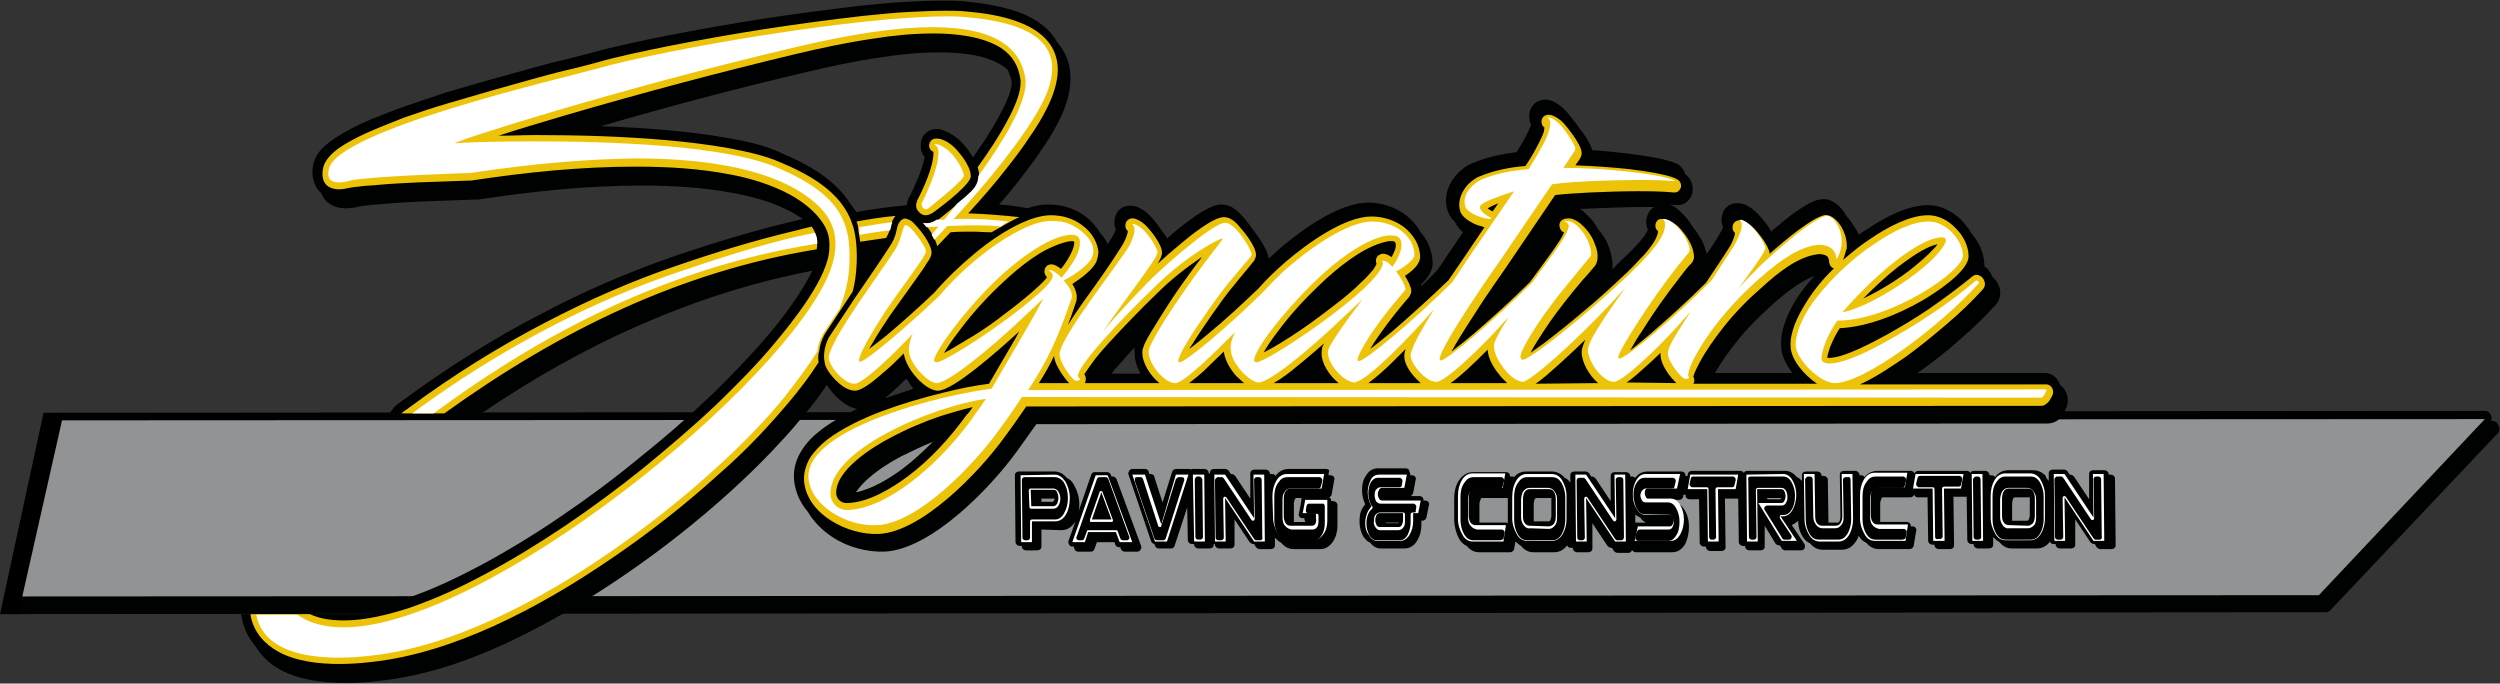
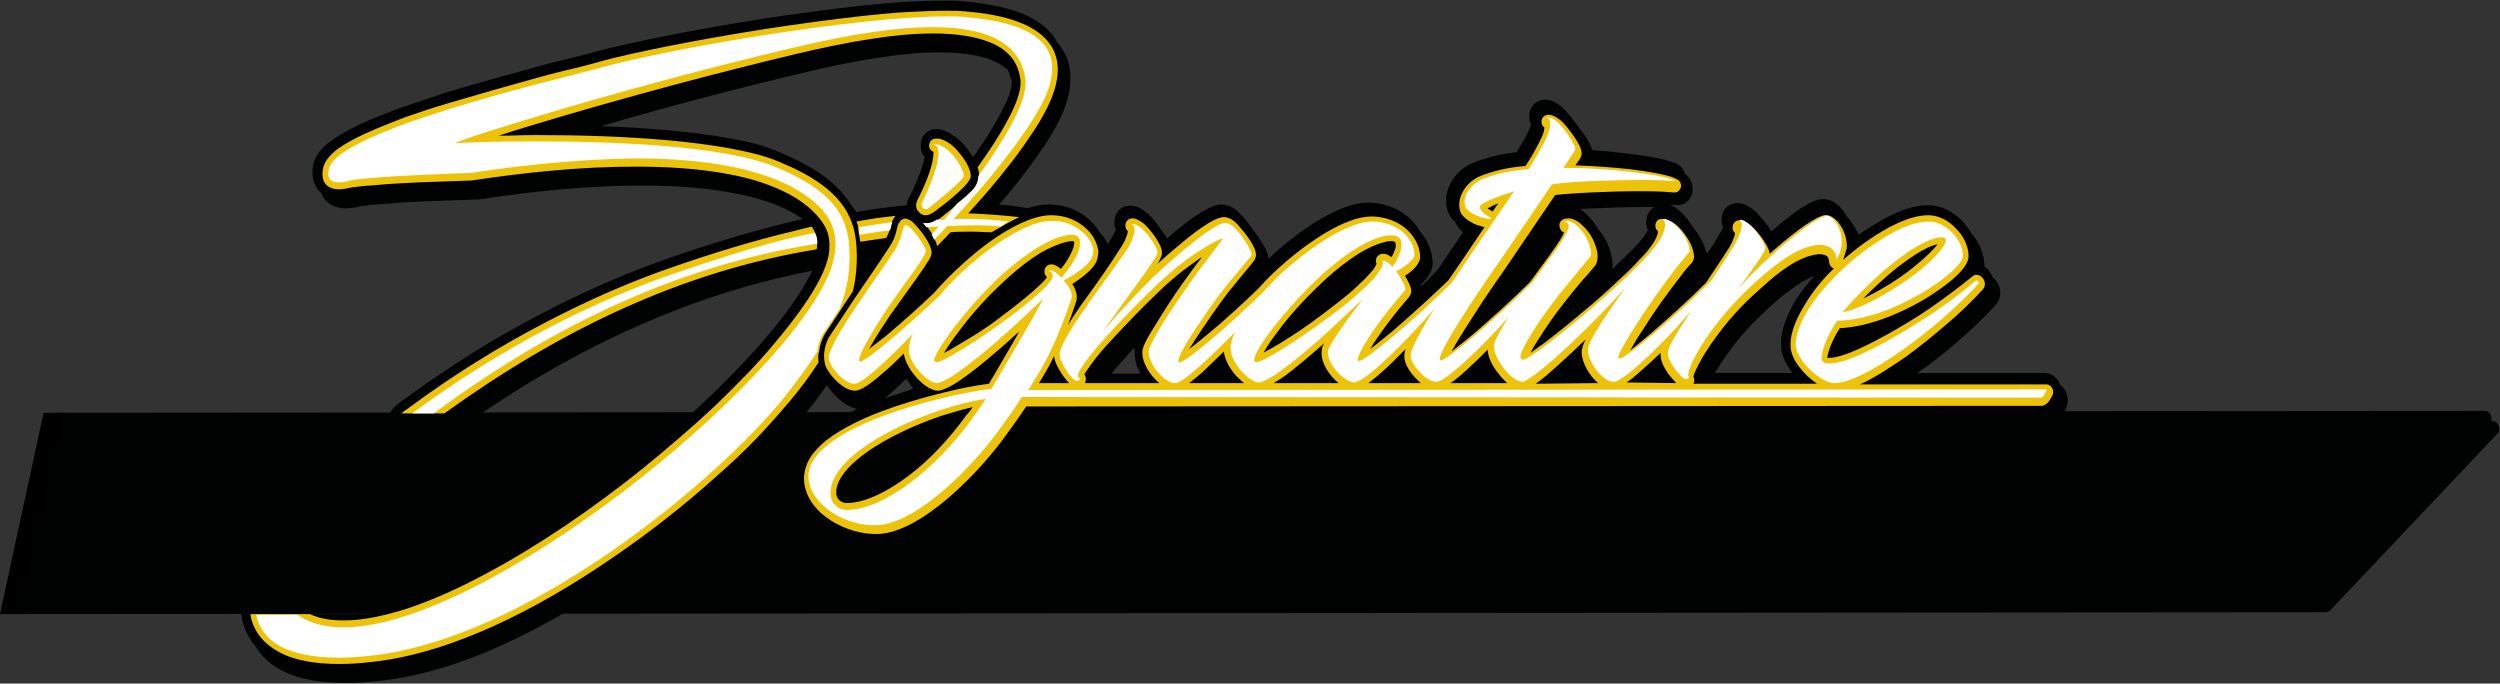
<svg xmlns="http://www.w3.org/2000/svg" version="1.1" id="Layer_1" x="0px" y="0px" viewBox="0 0 396.1 108.3" style="enable-background:new 0 0 396.1 108.3;" xml:space="preserve">
  <rect x="0" y="0" width="396.1" height="108.3" fill="#333333" stroke="none" />
  <style type="text/css">
	.st0{fill-rule:evenodd;clip-rule:evenodd;fill:#000101;}
	.st1{fill-rule:evenodd;clip-rule:evenodd;fill:#919395;}
	.st2{fill-rule:evenodd;clip-rule:evenodd;fill:#EDC309;}
	.st3{fill-rule:evenodd;clip-rule:evenodd;fill:#FFFFFF;}
	.st4{fill:#FFFFFF;}
	.st5{fill-rule:evenodd;clip-rule:evenodd;}
</style>
  <g>
    <path class="st0" d="M9,65.4l384.7-0.3c0.5,0,0.8,0.3,1,0.8c0.1,0.3,0.1,0.5,0,0.8h0.2c0.5,0,0.8,0.3,1,0.8c0.2,0.5,0.1,1-0.3,1.3   l-26.4,27.9c-0.2,0.2-0.4,0.3-0.7,0.3L1.8,97.3l5-30l1.5-1.6C8.5,65.5,8.8,65.4,9,65.4" />
-     <polygon class="st1" points="2.3,94.5 367.4,94.3 393.7,66.4 9.1,66.6 6.5,69.3  " />
    <path class="st0" d="M147.8,70c-1.7,0.7-3.4,1.5-5,2.3c-1.7,0.9-3.5,2-5.1,3.4c-0.6,0.5-1.5,1.4-2.1,2.3c2.6-0.5,5.5-2.3,7.5-3.8   C144.7,73,146.3,71.5,147.8,70 M159.7,11.1c-0.3-0.3-0.6-0.5-0.9-0.7c-2.7-1.8-6.9-2.1-10-2.1c-3.1,0-6.2,0.3-9.3,0.8   c-4.2,0.6-8.4,1.5-12.5,2.5c-10.6,2.5-21.2,5.3-31.8,8.4c3.4,0.1,6.8,0.3,10.2,0.6c3.4,0.3,6.8,0.7,10.1,1.3   c2.8,0.5,5.6,1.1,8.2,2.3c4,1.7,8.6,4.1,11.1,8.2c0.3,0.4,0.6,0.8,0.9,1.2c2.6-0.5,5.3-0.8,8-1.1c0-0.4,0.1-0.8,0.3-1.2   c0,0,0-0.1,0.1-0.1c0.7-1.4,2.1-4.4,2.4-6.3c-0.3-0.4-0.6-0.9-0.6-1.5c-0.1-1,0.2-1.9,0.9-2.4c1.3-1.1,3-0.4,4.3,0.5   c1.1,0.7,2,1.8,2.8,3c0.1,0.1,0.1,0.2,0.2,0.3c0,0,0.1,0.1,0.1,0.1c0.6-0.9,1.3-1.9,1.9-2.8c1.2-1.9,4.2-6.7,4.2-9v-0.2   C160.1,12.1,159.9,11.6,159.7,11.1L159.7,11.1z M152.4,39.8l-0.2,0c-0.3,0.4-0.7,0.7-1,1.1C151.5,40.5,151.9,40.1,152.4,39.8z    M179.8,55c-0.6,0.6-1.1,1.2-1.7,1.9c-0.7,0.8-1.4,1.5-2,2.3h4.6c-0.6-1.1-1-2.3-0.9-3.5C179.7,55.4,179.7,55.2,179.8,55z    M287.5,43.7c-2.3,0.9-4.7,2.8-6.4,4.3c-2.1,1.9-4.2,3.9-6,6.2c-1.2,1.5-2.4,3.2-3.4,4.9l12.3,0c-1-1.3-1.8-2.8-1.8-4.4   c-0.1-2.7,1.2-5.4,2.6-7.6C285.6,45.9,286.5,44.8,287.5,43.7L287.5,43.7z M250.3,33.1c0.4,0.2,0.7,0.5,1,0.8   c0.8,0.7,1.4,1.5,1.9,2.4c0.7,0.8,1.3,1.7,1.7,2.8c0.3,0.9,0.6,2,0.6,2.9c0,0.2,0,0.4-0.1,0.7c0.2-0.2,0.5-0.4,0.7-0.7   c0.8-0.8,1.7-1.6,2.5-2.4c0.5-0.6,1.1-1.1,1.6-1.8c0.2-0.2,0.7-0.9,0.9-1.4c-0.6-1.2-0.2-2.9,1-3.6c-0.6,0-1.2,0-1.8,0   c-2.5,0-4.9,0.1-7.4,0.2C252.1,33,251.2,33.1,250.3,33.1L250.3,33.1z M140.2,63.1c1.5-0.5,3-1,4.5-1.5c-0.3-0.4-0.6-0.8-0.8-1.2   c-0.1-0.1-0.2-0.2-0.3-0.4c-0.6,0.5-1.1,1.1-1.7,1.6C141.4,62.1,140.8,62.6,140.2,63.1L140.2,63.1z M294.5,37.2   c0.4-0.3,0.8-0.6,1.2-0.8c2.8-1.9,6.5-3.9,9.8-3.9c2,0,3.9,1,5.4,2.5c0.5,0.6,1,1.2,1.4,1.9c1.2,1.4,2.1,3.2,2.1,5.1   c0,0.1,0,0.1,0,0.2c0.1,0.1,0.3,0.2,0.4,0.3c0.4,0.4,0.7,0.9,0.9,1.4c0.1,0,0.1,0.1,0.2,0.2c1.2,1.1,1.4,3,0.3,4.2   c-1.8,2-3.8,3.9-5.8,5.6c-2.1,1.9-4.3,3.6-6.6,5.2l20.2,0c1.2,0,2.1,0.9,2.4,1.9c1.2,0.8,1.6,2.6,0.8,4l-0.4,0.7   c-0.5,0.9-1.4,1.4-2.4,1.4l-160.2,0.1c-1,1.4-2,2.8-3,4.2c-4.4,6.1-13.7,15.6-21,16c-2.8,0.1-5.9-0.7-8.3-2.3c-1.5-1-2.9-2.3-3.9-4   c-1.2-1.4-2-3.1-2.2-5.1c-0.1-1.7,0.3-3.2,1.2-4.6c0.8-1.3,1.9-2.4,3.1-3.3c1.7-1.3,3.7-2.4,5.7-3.3c-1-0.2-2-0.8-2.8-1.5   c-0.7-0.6-1.4-1.4-2-2.3c-1.2,1.8-2.5,3.5-3.9,5.1c-1.6,2-3.3,3.8-5,5.6c-2.1,2.2-4.3,4.3-6.5,6.3c-5.2,4.7-10.8,9.1-16.5,13   c-6.1,4.2-12.6,8-19.3,11.1c-6.3,2.9-13.1,5.1-19.9,5.8c-1.7,0.2-3.4,0.3-5.1,0.3c-3.4,0-7.3-0.4-10.4-2.1c-1.7-0.9-3-2.2-4-3.8   c-1-1.2-1.8-2.7-2.1-4.5c0-0.2-0.1-0.3-0.1-0.5l20.8,0l0.9-1.2c1.4-0.3,2.8-0.7,4.2-1.2c4-1.3,8-3.2,11.8-5.2   c4.3-2.3,8.6-4.9,12.7-7.7c4.3-2.9,8.5-6,12.5-9.3c3.9-3.1,7.7-6.4,11.4-9.9c3.2-3.1,6.3-6.3,9.2-9.7c1.7-2,5.2-6.4,7-10.2   C110,46.5,92.4,54.5,76.3,65.5l-14.5,0c0.2-0.6,0.7-1,1.1-1.4c0.4-0.3,0.7-0.5,1.1-0.8c7-5.1,14.2-9.7,21.8-13.6   c6.8-3.6,13.8-6.6,21-9.1c6.2-2.1,12.4-4,18.7-5.5c0.6-0.1,1.1-0.3,1.7-0.4c-0.6-0.4-1.1-0.7-1.6-1c-2.7-1.5-5.8-2.4-8.8-3   c-5-1-10.1-1.3-15.1-1.3c-8.6,0-17.3,0.9-25.8,2.2c-0.1,0-0.2,0-0.2,0c-2.8,0.1-5.6,0.2-8.4,0.3c-2.1,0.1-4.2,0.2-6.3,0.4   c-0.8,0.1-1.7,0.1-2.5,0.2c-0.5,0.1-1,0.1-1.5,0.2c-0.7,0.2-1.5,0.3-2.3,0.3c-1.7,0-3.2-0.8-3.8-2.4c-0.8-0.7-1.3-1.7-1.4-3.1   c0-0.4,0-0.8,0.1-1.2c0,0,0-0.1,0-0.1c0.3-1.7,1.6-3,2.9-3.9c1.5-1.1,3.1-1.9,4.7-2.7c2-0.9,4.1-1.7,6.2-2.5   c2.4-0.8,4.7-1.6,7.1-2.4c4.7-1.4,9.4-2.7,14.1-4c1.8-0.5,3.7-1,5.5-1.4c1.2-0.3,2.3-0.6,3.5-0.9c3.9-1.1,7.9-1.9,11.8-2.7   c5.1-1,10.2-1.9,15.3-2.7c5.2-0.8,10.5-1.5,15.7-2.1c2.3-0.2,4.7-0.5,7-0.6c2-0.1,4-0.2,6-0.2c1.1,0,2.1,0,3.2,0.1   c3.2,0.3,6.5,0.8,9.5,2c2.3,1,4.3,2.4,5.4,4.5c1.3,1.5,2.1,3.3,2.1,5.7c0,2.4-0.8,4.8-1.9,6.9c-0.8,1.6-1.8,3.2-2.8,4.6   c-1.1,1.7-2.4,3.3-3.6,4.9c-1,1.2-1.9,2.4-3,3.6c1.5,0.1,3,0.3,4.5,0.6c1.1-0.4,2.2-0.6,3.3-0.6c2.1,0,4.2,0.6,5.9,1.9   c0.9,0.7,1.7,1.6,2.3,2.6c0.5,0.5,0.9,1.1,1.2,1.8c0.2-0.3,0.3-0.5,0.5-0.8c0.3-0.5,0.6-1,0.8-1.5c-0.3-0.6-0.3-1.4-0.1-2.1   c0.4-1.3,1.5-1.8,2.7-1.7c0.9,0.1,1.7,0.6,2.4,1.2c0.7,0.6,1.6,1.7,2.3,2.8c0.3,0.4,0.6,0.7,0.8,1.2c0.3-0.3,0.7-0.6,1-0.9   c1.7-1.4,5.5-4.5,7.6-4.5c1.3,0,2.3,0.7,3.2,1.7c0,0,0,0,0,0c0.7,0.7,1.3,1.6,1.9,2.4c0.4,0.5,0.8,1.1,1.2,1.7   c0.5,0.8,1.1,1.8,1.2,2.8c0.5-0.5,1-0.9,1.5-1.4c3.6-3.1,9.6-7.5,14.3-7.5c2.1,0,4.3,0.7,6.1,2.1c0.8,0.7,1.6,1.5,2.1,2.5   c1.2,1.3,1.9,3,2,4.9c0,1.4-0.9,2.6-1.9,3.5c0,0.1,0.1,0.1,0.1,0.2c0.9-0.8,1.8-1.7,2.6-2.6c0.8-1.1,1.5-2.3,2.3-3.4l1.7-2.5   c-0.5-0.4-1-1-1.3-1.7c-0.5-0.4-0.9-1-1.1-1.6c-0.7-2-0.1-4,1.1-5.5c0.7-0.9,1.7-1.7,2.7-2.1c2.3-1,4.7-1.5,7.1-1.8   c0.6-1,1.2-1.9,1.7-3c0.2-0.4,0.4-0.9,0.6-1.3c-0.3-0.6-0.4-1.4-0.2-2.2c0.4-1.3,1.5-1.9,2.7-1.8c0.9,0.1,1.7,0.6,2.4,1.2   c0.8,0.7,1.6,1.8,2.3,2.7c0.1,0.1,0.1,0.2,0.2,0.3c0.3,0.4,0.6,0.8,0.9,1.2c0.5,0.7,1.1,1.7,1.4,2.6c1.8,0.1,3.6,0.3,5.4,0.5   c1.5,0.2,3.1,0.4,4.6,0.7c1.1,0.2,2.3,0.5,3.3,0.9c0.7,0.3,1.2,1,1.4,1.7c1.2,0.8,1.6,2.7,0.7,3.9c-0.4,0.6-1.1,1-1.9,1   c-0.1,0-0.2,0-0.2,0c-0.3,0-0.7-0.1-1-0.1c0.6,0.3,1.1,0.6,1.6,1.1c0.8,0.7,1.5,1.6,2.1,2.6c0.5,0.6,1,1.4,1.4,2.1   c0.3,0.6,0.5,1.3,0.7,2l0.4-0.5c0.5-0.7,1-1.5,1.4-2.2c0.3-0.5,0.6-1,0.8-1.5c-0.3-0.6-0.3-1.4-0.1-2.1c0.4-1.3,1.5-1.8,2.7-1.7   c0.9,0.1,1.7,0.6,2.4,1.2c0.8,0.7,1.5,1.6,2.1,2.4c0.1,0.2,0.3,0.4,0.4,0.7c0,0.1,0.1,0.1,0.1,0.2c2.3-2,5.6-4.7,7.7-5.1   c0,0,0,0,0.1,0c1.6-0.3,3,0.8,3.9,2.2c0.1,0.2,0.2,0.4,0.4,0.6c0.3,0.3,0.5,0.6,0.7,0.9C294,36.2,294.3,36.7,294.5,37.2L294.5,37.2   z" />
    <path class="st2" d="M307,38.7c-2.1,0.4-4.8,2.5-6.3,3.6c-1.9,1.5-3.7,3.2-5.5,5c2.8-1.3,5.8-3.2,7.9-4.9c1.1-0.9,2.3-1.9,3.3-3   C306.5,39.3,306.8,39,307,38.7 M154.1,64.5c-1.7,0.4-3.4,0.9-5,1.4c-2.7,0.9-5.5,2.1-8.1,3.5c-2.5,1.3-8.8,5.1-8.5,8.9   c0.1,0.9,0.9,1.4,1.6,1.4c3.3,0,7-2.2,9.7-4.2c3.5-2.6,6.7-6.1,9.3-9.7C153.5,65.4,153.8,65,154.1,64.5L154.1,64.5z M218.1,41.8   c-0.2-0.5-0.1-1.1,0.4-1.4c0.2-0.1,0.4-0.2,0.6-0.2c0.5,0,0.9,0.2,1.3,0.5c0,0,0,0,0.1,0c0.4-0.7,0.8-1.6,0.6-2.2   c-0.1-0.3-0.4-0.3-0.6-0.3c-0.3,0-0.6,0-0.9,0.1c0,0,0,0,0,0c-3.7,0.8-7.9,4.3-10.7,7c-2.3,2.2-4.6,4.7-6.5,7.3   c-0.7,0.9-1.4,1.9-2,2.9c0,0.1-0.1,0.2-0.2,0.3c0,0,0.1,0,0.1,0c0.8-0.4,1.7-0.9,2.5-1.4c2.3-1.4,4.5-2.9,6.6-4.5   c2.1-1.6,4.3-3.2,6.2-5.1c0.7-0.6,1.4-1.4,2-2.1C217.7,42.5,218,42.1,218.1,41.8L218.1,41.8z M148.1,33.5L148.1,33.5L148.1,33.5   L148.1,33.5L148.1,33.5L148.1,33.5L148.1,33.5L148.1,33.5L148.1,33.5c-1.2,0.9-2.1,0.8-2.8-0.3c-0.2-0.4-0.2-0.9,0-1.3   c0,0,0,0,0-0.1c1-1.9,2.6-5.4,2.6-7.6c0-0.1,0-0.2-0.1-0.2c-0.3-0.1-0.5-0.4-0.6-0.8c0-0.4,0.1-0.7,0.4-1c0.8-0.6,2.1,0,2.8,0.5   c0.9,0.6,1.7,1.6,2.4,2.6c0.4,0.6,1,1.7,1,2.5C154.1,29,149.3,32.6,148.1,33.5L148.1,33.5z M168.1,42.6c0.7-0.8,2-2.8,2.1-4   c0-0.1,0-0.2,0-0.3c-0.1-0.1-0.2-0.1-0.4-0.1c-0.5,0-1.7,0.3-2.8,0.8l0,0c-3.2,1.3-6.4,4.1-8.9,6.5c-2.3,2.2-4.5,4.7-6.4,7.3   c-0.7,0.9-1.4,1.9-2,2.9c0,0-0.1,0.1-0.1,0.2c0.3-0.1,0.5-0.3,0.8-0.4c1.3-0.8,2.7-1.6,4-2.4c1.6-1,3.2-2.1,4.7-3.3   c1.5-1.1,3-2.3,4.4-3.5c0.4-0.4,2-1.7,2.4-2.4c-0.1-0.1-0.2-0.1-0.2-0.2c-0.3-0.4-0.3-1.1,0.1-1.5c0.1-0.1,0.2-0.2,0.3-0.2   c0.1-0.1,0.3-0.1,0.4-0.1C166.9,41.8,167.6,42.2,168.1,42.6L168.1,42.6z M169.4,60.7c-0.5-0.5-0.9-1.1-1.2-1.5   c-0.5-0.8-1.1-1.8-1.2-2.8c-0.7,1.5-1.5,2.9-2.4,4.3L169.4,60.7L169.4,60.7z M183.7,60.7c-1.5-1.2-2.8-3.3-2.7-5   c0-0.3,0.1-0.6,0.2-0.8c0.1-0.4,0.4-0.9,0.6-1.3c0.4-0.7,0.8-1.4,1.2-2c1.4-2.3,2.8-4.5,4.3-6.6c1-1.4,2-2.8,3.1-4.2c0,0,0,0-0.1,0   c-2.5,1.7-4.9,3.6-7.1,5.8c-2.5,2.4-4.9,4.9-7.3,7.5c-1,1.1-2.1,2.3-3,3.6c-0.2,0.3-0.8,1.1-1.1,1.6c0.3,0.4,0.3,0.9,0.1,1.4   L183.7,60.7L183.7,60.7z M197.1,60.7c-0.4-0.4-0.9-0.8-1.2-1.1c-0.9-1-1.8-2.4-2-3.9c-1,1-2.1,2-3.1,3c-0.5,0.5-1.5,1.3-2.4,2   L197.1,60.7L197.1,60.7z M212.1,60.7c-1.5-1.2-2.8-3.2-2.7-4.9c0-0.3,0.1-0.6,0.1-0.8c0.1-0.2,0.2-0.4,0.3-0.6   c-1.5,1.3-3,2.6-4.5,3.8c-0.7,0.6-2.1,1.7-3.5,2.5L212.1,60.7L212.1,60.7z M225.1,60.7c-0.1-0.1-0.1-0.1-0.2-0.2   c-1-0.9-2.4-2.5-2.4-4.1c0-0.4,0.1-0.7,0.2-1.1c-0.6,0.6-1.3,1.3-1.9,1.9c-0.9,0.9-2.5,2.4-4,3.5L225.1,60.7L225.1,60.7z    M238.8,60.7c-0.3-0.3-0.6-0.6-0.9-0.9c-1-1.2-2.1-2.7-2.2-4.4c-1.1,1.1-2.1,2.1-3.2,3.1c-0.6,0.5-1.6,1.5-2.7,2.2L238.8,60.7   L238.8,60.7z M253.2,60.7c-1.4-1.2-2.6-3.3-2.6-4.9c0-0.6,0.3-1.3,0.6-2c-0.7,0.7-1.4,1.3-2.1,2c-1.4,1.3-2.7,2.5-4.1,3.7   c-0.5,0.4-1.1,0.9-1.7,1.3L253.2,60.7L253.2,60.7z M265.6,60.7c-0.5-0.5-1-1.1-1.3-1.5c-0.6-0.9-1.3-2.1-1.2-3.3   c-0.9,0.9-1.8,1.7-2.7,2.5c-0.6,0.5-1.6,1.5-2.7,2.2L265.6,60.7L265.6,60.7z M236.5,33.5l0.9-1.3c-0.2,0.1-0.5,0.2-0.7,0.3   c-0.2,0.1-0.6,0.3-1,0.5C235.9,33.2,236.3,33.4,236.5,33.5L236.5,33.5z M290.6,42.5c-0.1,0-0.2,0-0.3-0.1c-0.3-0.2-0.5-0.6-0.5-1   c0-0.2-0.1-0.5-0.2-0.7c-0.1-0.1-0.4-0.3-0.5-0.3c-0.4-0.1-0.8-0.2-1.2-0.1c-3.1,0.4-6.3,3-8.6,5.1c-2.2,1.9-4.3,4-6.2,6.4   c-1.4,1.8-2.8,3.7-3.9,5.8c-0.2,0.4-0.8,1.5-0.9,2.1c0.2,0.4,0.2,0.8,0,1.1l19.6,0c-2.1-1.4-4.2-3.9-4.2-6   c-0.1-2.3,1.2-4.8,2.3-6.6C287.2,46.2,288.8,44.2,290.6,42.5L290.6,42.5z M129.4,39.5c-21.5,3.5-40.8,12.9-59,26l-6.8,0   c0.4-0.4,1-0.7,1.2-0.9c6.9-5.1,14.1-9.6,21.6-13.5c6.7-3.5,13.7-6.6,20.8-9c6.1-2.1,12.3-4,18.6-5.5c1.2-0.3,1.5-0.4,2.8-0.7   C129.4,37,129.6,38.2,129.4,39.5L129.4,39.5z M135.7,35.1c2.1-0.4,4.1-0.7,6.2-0.9c0,0,0,0-0.1,0.1c-0.4,0.5-0.6,1.1-0.7,1.7   c0,0.2-0.1,0.4-0.2,0.6c-0.1,0.4-0.3,0.7-0.5,1.1c-1.4,0.2-2.8,0.4-4.1,0.6c-0.1-0.6-0.2-1.2-0.3-1.8C136,36,135.9,35.5,135.7,35.1   L135.7,35.1z M129.7,57.4c-1.4,2.2-3,4.3-4.6,6.2c-1.6,1.9-3.2,3.7-4.9,5.5c-2.1,2.2-4.2,4.2-6.5,6.2c-5.2,4.7-10.7,9-16.4,12.9   c-6.1,4.2-12.5,8-19.1,11c-6.2,2.8-12.8,5-19.5,5.7c-1.7,0.2-3.3,0.3-5,0.3c-3.1,0-6.9-0.4-9.7-2c-2.1-1.2-3.8-3-4.3-5.7   c0-0.1,0-0.1,0-0.2l9.4,0c1.7,0.8,3.6,1,5.4,1c3.4,0,6.9-0.9,10.1-1.9c4.1-1.4,8.1-3.2,12-5.3c4.4-2.3,8.6-4.9,12.8-7.7   c4.3-2.9,8.5-6,12.6-9.3c3.9-3.2,7.8-6.5,11.5-10c3.2-3.1,6.4-6.3,9.3-9.8c2.6-3.1,8.6-10.5,8.6-15c0.1-1.4-0.2-2.6-0.8-3.6h0   c-1.3-2.2-3.5-3.8-5.5-4.9c-2.8-1.5-6-2.5-9.1-3.1c-5-1-10.2-1.3-15.3-1.3c-8.7,0-17.4,0.9-26,2.2c0,0-0.1,0-0.1,0   c-2.8,0.1-5.6,0.2-8.4,0.3c-2.1,0.1-4.2,0.2-6.4,0.4c-0.8,0.1-1.7,0.1-2.5,0.2c-0.5,0.1-1.1,0.1-1.6,0.2c-0.6,0.1-1.3,0.3-2,0.3   c-1.4,0-2.6-0.7-2.6-2.4c0-0.3,0-0.6,0.1-0.9c0,0,0,0,0-0.1c0.3-1.3,1.4-2.3,2.3-3c1.4-1,3-1.8,4.5-2.5c2-0.9,4.1-1.7,6.1-2.5   c2.3-0.8,4.7-1.6,7.1-2.3c4.7-1.4,9.3-2.7,14-4c1.8-0.5,3.7-1,5.5-1.4c1.2-0.3,2.4-0.6,3.5-0.9c3.8-1.1,7.8-1.9,11.7-2.7   c5.1-1,10.2-1.9,15.3-2.7c5.2-0.8,10.4-1.5,15.7-2.1c2.3-0.2,4.6-0.5,7-0.6c2-0.1,3.9-0.2,5.9-0.2c1,0,2.1,0,3.1,0.1   c4.8,0.4,14.6,1.7,14.7,9.2c0,2.1-0.8,4.3-1.7,6.1c-0.8,1.6-1.7,3.1-2.7,4.5c-1.1,1.7-2.3,3.3-3.5,4.8c-2,2.6-4.1,5-6.3,7.4   c2.7,0.1,5.4,0.3,8.1,0.6c-1.2,0.5-3.3,1.8-4.4,2.4c-1,0-2.1-0.1-3.1-0.1c-1.1,0-2.3,0-3.4,0.1c-0.7,0.7-1.4,1.5-2.1,2.2   c-0.2-0.8-0.6-1.5-1-2.2c0,0,0,0,0,0c-0.3-0.5-0.7-1-1.1-1.5c0.8,0.2,1.6,0,2.4-0.6c2.5-2,4.3-3.5,5.3-4.5c1-1,1.3-2.3,0.8-3.7   c0.8-1.1,1.6-2.3,2.4-3.5c1.4-2.2,4.5-7.1,4.4-10v-0.3c-0.3-2.3-1.3-3.9-3.1-5.1c-3-1.9-7.4-2.3-10.7-2.3c-3.1,0-6.3,0.3-9.4,0.8   c-4.2,0.6-8.4,1.5-12.6,2.5c-12.1,2.9-24.1,6.1-36.1,9.6c-3.6,1.1-7.2,2.1-10.8,3.3c2,0,3.9-0.1,5.9-0.1c6.9,0,13.8,0.2,20.7,0.8   c3.3,0.3,6.7,0.7,10,1.3c2.6,0.5,5.5,1.1,8,2.2c4.3,1.8,9.7,4.6,11.4,9.7h0c0.2,0.5,0.3,0.9,0.4,1.4c0.6,2.8,0.4,6.9-0.3,9.4   l-4.4,6.7l0,0c-0.5,0.9-0.8,1.8-0.9,2.7C129.6,56.1,129.6,56.8,129.7,57.4L129.7,57.4z M292,41.2c1.5-1.3,3-2.5,4.4-3.4   c2.5-1.7,6.1-3.7,9.1-3.7c1.6,0,3.2,0.8,4.4,2.1c1.1,1.1,2,2.7,2,4.4c0,2.5-5.6,6-7.3,7c-3.8,2.2-8.7,4.2-13.1,4.4   c-0.6,0.9-1.1,1.9-1.5,2.9c-0.2,0.5-0.4,1.2-0.5,1.8c0.1,0,0.2,0,0.3,0c2.4,0,7-2.5,9.2-3.7c2.3-1.3,4.5-2.6,6.7-4.1   c2.3-1.6,4.6-3.3,6.8-5.1c0,0,0,0,0,0c0.5-0.4,1-0.3,1.5,0.1c0.5,0.5,0.7,1.3,0.2,1.9c-1.8,2-3.7,3.8-5.7,5.5   c-2.1,1.8-4.3,3.6-6.5,5.2c-1.8,1.2-4.6,3.2-7.3,4.4l29.5,0c0.9,0,1.4,1.1,0.9,1.9l-0.4,0.7c-0.3,0.4-0.8,0.8-1.2,0.8l-160.9,0.1   c-1.1,1.6-2.2,3.2-3.4,4.8c-4.1,5.7-13.2,15.1-20,15.4c-2.5,0.1-5.3-0.7-7.5-2.1c-2.1-1.3-4.1-3.5-4.3-6.3   c-0.1-1.3,0.3-2.5,0.9-3.6c0.7-1.1,1.7-2.1,2.7-2.9c2.5-1.9,5.7-3.4,8.6-4.5c3.2-1.2,6.6-2.2,9.9-3c2.4-0.6,4.8-1.1,7.2-1.4   c1.4-2.4,2.8-4.8,4.2-7.2c0.2-0.4,0.4-0.7,0.6-1.1c-3.4,3.1-10.5,9.4-12.9,9.4c-1.2,0-2.6-1.2-3.4-2.1c-0.9-1-1.8-2.4-2-3.8   c-1.1,1.1-2.1,2.1-3.2,3c-0.9,0.8-3.3,2.9-4.5,2.9c-1,0-1.9-0.6-2.6-1.2c-0.7-0.6-1.6-1.6-2.1-2.7c-0.2-0.7-0.3-1.4-0.2-2.2   c0.1-0.8,0.3-1.5,0.7-2.3l4.1-6.2c1.9-2.8,3.8-5.5,5.6-8.3c0.5-0.8,0.8-1.3,1.1-2.7c0.1-0.5,0.2-0.9,0.5-1.2   c0.1-0.2,0.3-0.3,0.5-0.4c0.2-0.1,0.4-0.1,0.6,0c0.4,0.1,0.8,0.3,1.2,0.8c0.9,0.9,2.6,3,2.7,4.5v0c0,0.6-0.4,1.2-0.7,1.6   c-0.4,0.7-0.9,1.4-1.4,2.1c-1.5,2.1-3,4.2-4.5,6.3c-1,1.5-2,3-2.9,4.6c-0.1,0.1-0.2,0.4-0.4,0.7c0.9-0.7,1.8-1.4,2.7-2.1   c2.6-2.2,5.2-4.5,7.6-6.8c2-2.3,4.2-4.4,6.5-6.3c2.3-1.9,4.8-3.6,7.4-4.8c1.3-0.6,3.1-1.2,4.6-1.2c1.8,0,3.6,0.5,5.1,1.7   c1.2,0.9,2.1,2.2,2.4,3.8c0.1,0.6-0.1,1.3-0.3,1.9c-0.7,1.4-2.6,2.7-3.8,3.5c0.4,0.6,0.6,1.2,0.7,1.8c0,0,0,0,0,0.1   c0,0.3,0,0.7-0.1,0.9c-0.4,1.2-0.8,2.4-1.3,3.7c1-1.6,2.1-3.2,3.2-4.7l0,0v0c1.8-2.5,3.5-4.9,5.2-7.6c0.4-0.6,0.7-1.2,0.9-1.8   c0.1-0.2,0.2-0.6,0.2-0.8c-0.7-0.5-0.5-2.1,0.9-2c0.6,0.1,1.2,0.5,1.7,0.9c0.9,0.8,2.9,3.3,2.8,4.6c0,0.5-0.4,1.2-0.7,1.7   c0,0,0,0,0,0c1.2-1.1,2.5-2.2,3.7-3.2c1.3-1.1,5.1-4.2,6.8-4.2c0.9,0,1.7,0.6,2.3,1.3c0,0,0,0,0,0c0.6,0.7,1.3,1.5,1.8,2.3   c0.4,0.6,1,1.6,1,2.4c0,0.3-0.1,0.5-0.2,0.7c0,0.1-0.1,0.2-0.1,0.2c-1,1.3-2.1,2.5-3.1,3.8c-1.3,1.5-2.4,3.1-3.6,4.8   c-1.1,1.6-2.2,3.2-3.2,4.8c-0.1,0.1-0.2,0.3-0.4,0.6c1-0.7,1.9-1.5,2.9-2.3c2.8-2.3,5.5-4.8,8.1-7.3c1.4-1.6,2.9-3,4.4-4.3   c3.3-2.8,9.2-7.1,13.5-7.1c1.8,0,3.8,0.6,5.3,1.8c1.3,1.1,2.4,2.7,2.4,4.6c0,1.2-1.3,2.3-2.4,3c0.5,0.8,1,1.8,1,2.4   c0,0.3-0.1,0.5-0.2,0.7c0,0.1-0.1,0.1-0.1,0.2l-1.1,1.3c-1.6,1.9-3.1,3.9-4.5,6c-0.2,0.3-0.4,0.7-0.6,1c1.2-0.9,2.4-1.9,3.5-2.8   c3-2.6,6-5.3,8.9-8.1c0.8-1.2,1.6-2.3,2.4-3.5l3.3-4.9c-0.7-0.2-1.5-0.4-2.1-0.8c-0.6-0.3-1.4-0.9-1.7-1.6c-0.5-1.4,0-2.8,0.8-3.9   c0.5-0.7,1.4-1.4,2.1-1.7c2.4-1,4.9-1.5,7.4-1.7c0.8-1.2,1.5-2.4,2.1-3.6c0.3-0.6,0.6-1.2,0.8-1.8c0-0.1,0.1-0.5,0.1-0.7   c-0.8-0.5-0.6-2.2,0.9-2c0.6,0.1,1.2,0.5,1.7,0.9c0.7,0.6,1.4,1.6,2,2.4c0.4,0.6,1.3,1.9,1.3,2.8c0,0.3-0.1,0.5-0.2,0.7   c0,0.1-0.1,0.1-0.1,0.2l-0.7,1c2.9,0.1,5.7,0.3,8.6,0.6c1.5,0.2,3,0.4,4.5,0.7c0.9,0.2,2.1,0.4,3,0.9c0.6,0.3,0.9,1.1,0.4,1.7   c-0.2,0.3-0.5,0.4-0.8,0.4c0,0-0.1,0-0.1,0c-2-0.2-4-0.2-5.9-0.2c-2.5,0-4.9,0.1-7.4,0.2c-1.8,0.1-3.7,0.2-5.5,0.4l-7.8,11.5   c0,0,0,0,0,0c-0.5,0.7-1,1.5-1.6,2.3c-1.1,1.6-2.2,3.2-3.2,4.8c-1.1,1.7-2.2,3.4-3.2,5.1c-0.1,0.2-0.3,0.6-0.6,1c0,0,0,0,0.1,0   c1.2-0.9,2.3-1.8,3.5-2.8c3-2.6,6-5.3,8.8-8.1c1.3-1.8,2.7-3.6,4-5.5c0.4-0.6,1.2-1.7,1.4-2.4c-0.4-0.1-0.6-0.4-0.7-0.9   c-0.1-0.4,0.1-0.9,0.5-1.1c0.3-0.2,0.8-0.2,1.1-0.2c0.7,0.1,1.4,0.5,1.9,1c0.9,0.8,1.7,1.9,2.1,3.1c0.3,0.7,0.5,1.5,0.4,2.3   c0,0.3-0.1,0.5-0.2,0.8c0,0.1-0.1,0.1-0.1,0.2c-0.6,0.7-1.2,1.5-1.9,2.2c-1.1,1.3-2.1,2.5-3.1,3.8c-1.5,1.9-2.9,3.9-4.2,6   c-0.4,0.6-0.8,1.3-1.1,1.9c0.7-0.5,1.4-1,2.1-1.5c2.1-1.6,4.1-3.2,6.1-4.9c2.2-1.8,4.3-3.7,6.4-5.7c0.9-0.8,1.7-1.6,2.5-2.5   c0.6-0.6,1.2-1.2,1.7-1.9c0.5-0.6,1.4-1.9,1.4-2.8c-0.7-0.4-0.5-1.8,0.4-1.9c0.1,0,0.1,0,0.2,0c0.2,0,0.4,0,0.6,0.1   c0.7,0.2,1.3,0.5,1.9,1c0.8,0.8,1.5,1.7,2,2.7c0.3,0.6,0.6,1.5,0.6,2.2c0,0.3-0.1,0.5-0.2,0.7c0,0.1-0.1,0.2-0.2,0.3   c-0.7,0.7-1.3,1.5-1.9,2.3c-2.1,2.7-4.1,5.5-5.9,8.4c-0.7,1-1.3,2-1.9,3.1c1.1-0.8,2.1-1.7,3.2-2.6c3-2.6,6-5.3,8.8-8.1   c0.7-1,1.3-2,2-3c0.5-0.8,1-1.5,1.5-2.3c0.4-0.6,0.7-1.2,0.9-1.8c0.1-0.2,0.2-0.6,0.2-0.8c-0.7-0.5-0.5-2.1,0.9-2   c0.6,0.1,1.2,0.5,1.7,0.9c0.7,0.6,1.3,1.4,1.8,2.1c0.4,0.6,1,1.5,1.1,2.3c2.7-2.4,6.6-5.6,8.6-6.1c0,0,0,0,0,0c1-0.2,2,0.7,2.6,1.6   c0.7,1.1,1.1,2.4,1,3.7C292.5,39.5,292.3,40.5,292,41.2L292,41.2z" />
    <path class="st3" d="M147.1,33c0.1-0.1,4.6-3.6,5.5-4.9c0.1-0.1,0.1-0.2,0.1-0.3c0-0.7-1.2-3.1-2.9-4.3c-1.3-0.9-1.8-0.6-1.8-0.6   c0.5,0.2,0.7,0.7,0.7,1.2c0,2-1.1,4.9-2.7,8.2C146,32.7,146.4,33.5,147.1,33 M153.9,66.5c-5.3,7.3-13.6,14.3-19.8,14.3   c-1.2,0-2.4-1-2.5-2.3c-0.6-7.2,16.4-14.2,24.6-15.3C154.8,65.3,155.4,64.3,153.9,66.5L153.9,66.5z M219.1,41.7   c-0.3,3.7-18.3,15.7-20,15.7c-0.3,0-0.4-0.2-0.4-0.3c0-1.6,4.3-7.3,9.5-12.4c3.6-3.5,7.7-6.5,11.1-7.3c0.4-0.1,0.8-0.1,1.2-0.1   c0.7,0,1.3,0.2,1.5,1c0.2,0.9-0.2,2.3-1.4,4c-0.4-0.5-0.6-0.6-0.7-0.7c-0.8-0.5-1-0.2-1-0.2C219.1,41.4,219.1,41.6,219.1,41.7   L219.1,41.7z M307.7,37.6c0.3,0,0.6,0.1,0.6,0.5c0,0.6-1.3,2.6-4.7,5.2c-3.2,2.4-8,5.4-11.7,6.2C296.6,44,304,37.6,307.7,37.6z    M296.9,38.7c-3.7,2.4-7.8,6.4-10.2,10c-1.4,2.2-2.2,4.3-2.2,6c0.1,2.3,3.9,6,6.2,6c4.6,0,16.5-8.8,22.8-15.8   c0.2-0.2-0.3-0.6-0.5-0.4c-4.3,3.7-9.5,7-13.6,9.3c-2.8,1.6-7.1,3.8-9.6,3.8c-0.7,0-1.3-0.3-1.2-1c0.1-1,0.7-3.2,2.5-5.8   c8.5,0,20-7.9,19.9-10.3c0-2.4-2.6-5.4-5.4-5.4C303.1,35.1,300.1,36.5,296.9,38.7L296.9,38.7z M169.8,37.2c0.9,0,1.4,0.4,1.3,1.5   c-0.1,1.8-1.9,4.1-2.9,5.3c-0.7-0.7-1.4-1.2-1.8-1.2c-0.1,0-0.2,0.1-0.2,0.1c0.4,0.2,0.6,0.5,0.6,0.8c0,0.9-2.1,2.7-2.8,3.3   c-5.4,4.7-14.4,10.4-15.6,10.4c-0.3,0-0.4-0.2-0.4-0.3c0-1.2,4.3-7.3,9.5-12.4C159.9,42.3,166,37.2,169.8,37.2L169.8,37.2z    M129.1,36.9c-3.3,0.6-9.7,2.1-21.6,6.2C94.4,47.5,79.5,55,65.3,65.5h3.4c14.1-10.4,34.6-22.8,60.8-26.9   C129.5,37.9,129.4,37.4,129.1,36.9L129.1,36.9z M136.2,37.2c1.3-0.2,2.9-0.5,4.8-0.7c0.1-0.2,0.1-0.4,0.2-0.6   c0-0.2,0.1-0.5,0.2-0.7c-1.7,0.2-3.5,0.5-5.3,0.8c0,0.1,0.1,0.2,0.1,0.4C136.1,36.7,136.2,37,136.2,37.2L136.2,37.2z M159.8,35.1   c-2.5-0.3-5.2-0.5-8.2-0.4h-0.5c5-5.4,11.2-12.9,14-18.3c1.1-2.1,1.6-4,1.6-5.6c0-4.9-5-7.4-13.9-8.1c-0.9-0.1-1.9-0.1-3-0.1   c-13.7,0-43.6,5-55.3,8.3c-6.2,1.7-41.2,9.8-42.4,15.9c0,0.3-0.1,0.5-0.1,0.7c0,0.8,0.4,1.4,1.7,1.4c0.5,0,1.1-0.1,1.8-0.3   c3.1-0.7,19.1-1.2,19.1-1.2c10.5-1.6,19.1-2.2,26.1-2.3c19.3,0,26.8,4.9,29.8,8.4c2.3,2.8,2.3,6,1,9.5   C124.5,60.8,77,99.3,54.5,99.4c-2.9,0-5.4-0.6-7.4-2l-6.5,0c0.8,4.2,4.9,6.8,13.1,6.8c1.5,0,3.1-0.1,4.9-0.3   c24.9-2.6,55.1-27.8,65.7-41c2.1-2.7,3.9-5.1,5.2-7.2c0,0,0-0.1,0-0.1c0.1-0.9,0.4-1.8,0.9-2.7l0,0L133,49c1.3-3.3,1.6-5.9,1.6-8.2   c0-1.8-0.1-3.2-0.6-4.8c-1.3-4.3-5.3-7.1-11-9.5c-8.3-3.5-26.2-4.1-38.3-4.1c-6.8,0-11.9,0.2-12.5,0.3h-0.1   c0-0.4,25.8-8.6,53.4-15.1c9.6-2.3,16.8-3.3,22.2-3.3c10.6,0,14.2,3.7,14.8,8.4l0,0.4c0,3.5-3.6,9.4-7.5,14.8   c0,0.9-0.4,1.7-1.1,2.4c-0.5,0.5-1.3,1.2-2.3,2c-0.7,0.9-1.4,1.8-2,2.5c-0.4,0-0.8,0-1.2,0c-0.7,0.5-1.5,0.7-2.2,0.5   c0.2,0.2,0.4,0.5,0.6,0.7c0.6,0,1.2-0.1,1.9-0.1c-0.4,0.5-0.8,0.9-1.1,1.3c0.2,0.3,0.3,0.5,0.4,0.8c0.7-0.7,1.4-1.4,2.1-2.2   c1.2,0,2.5-0.1,3.8-0.1c1.6,0,3.2,0,4.7,0.2C159,35.5,159.4,35.3,159.8,35.1L159.8,35.1z M167.9,55.9c-0.2,1.4,2,4.3,2.5,4.4   c0.5,0.1,1-0.2,0.6-0.4c-0.1,0-0.1-0.1-0.2-0.2c-0.4-1.5,7.3-9.6,11.8-13.9c5.6-5.6,10.7-8,11-8c0,0,0.1,0,0.1,0.1   c0,0.1-3.6,4.6-5.7,7.7c-3.9,5.5-5.6,8.7-5.9,9.6c0,0.1-0.1,0.3-0.1,0.5c-0.1,1.8,2.4,5,4.2,5c1.4,0,6.4-5,9.5-8.1   c-0.5,1-0.8,2-0.7,2.7c0,2.3,3.1,5.3,4.4,5.3c1.8,0,8.3-5.4,13.4-10.3l3.1-2.9c-3.5,4.6-5.1,7.1-5.4,7.9c0,0.1-0.1,0.3-0.1,0.5   c-0.1,1.8,2.5,4.8,4.3,4.8c0,0,0.1,0,0.2-0.1c2.1-0.6,8.2-6.8,12.3-11.5c-1.7,2.8-3.1,5.2-3.5,6.5c-0.1,0.2-0.2,0.5-0.2,0.8   c0,0.9,0.9,2.2,2,3.2c0.7,0.6,1.4,1,2.1,1c1.4,0,6.9-5.3,9.9-8.6c0.5-0.6,1-1.1,1.5-1.6c-1.4,2.2-2.3,3.8-2.3,4.5   c0,1.3,0.9,2.8,2,4.1c0.8,0.9,1.8,1.6,2.7,1.6c0,0,0.1,0,0.2-0.1c2.7-1.4,10.6-8.8,15.9-14.8c-2.3,3.3-6,8.4-5.9,9.9   c0,1.8,2.3,5,4.1,5c1.4,0,6.9-5.3,9.9-8.6c0.8-0.9,1.6-1.8,2.3-2.6l-1.9,3c-0.9,1.4-1.5,2.5-1.7,3.3c-0.4,1.4,2.1,4.3,2.6,4.4   c0.5,0.1,0.9-0.1,0.6-0.4c-0.1-0.2,0.1-1.3,1-3c1.9-3.6,5.4-8.2,10.3-12.5c3.4-3,6.2-4.9,9.1-5.3c1.2-0.1,2.2,0.3,2.6,0.9   c0.3,0.4,0.5,0.9,0.4,1.4c0.6-0.6,0.9-2.1,0.9-2.7c0.1-2.3-1.5-4.4-2.5-4.2c-2.2,0.5-7.6,5.3-10.2,7.7c-1.3,1.3-2.6,2.6-3.7,3.9   c2.3-3.2,4.3-5.9,4.3-6.5c0-0.7-1.6-3-2.6-3.8c-1.2-1-1.6-0.6-1.5-0.6c0.8,0.4,0.2,2.2-0.9,4.1c-0.7,1.1-2.1,3.2-3.5,5.4   c-6.1,6.1-13.6,12.4-14.6,12.4c-0.2,0-0.2-0.1-0.2-0.2c0-1,5.2-9.1,9.3-14.3c1.1-1.4,1.9-2.3,1.9-2.3c0-0.1,0.1-0.2,0.1-0.3   c0-0.7-0.5-2.4-2.3-4.1c-1.1-1.1-2.1-0.9-2-0.9c0.3,0.1,0.4,0.4,0.4,0.8c0.1,1.2-0.9,2.7-1.6,3.6C258.5,44,242.8,57,241.3,57   c-0.3,0-0.4-0.3-0.4-0.5c0-1,2.5-5.2,6.1-9.8c1.8-2.2,5-6.1,5-6.1c0-0.1,0.1-0.2,0.1-0.3c0-0.7-0.3-2.7-2.2-4.5   c-1.1-1.1-2-0.7-2.1-0.7c0.5,0.1,0.9,0.4,0.7,1c-0.2,0.8-1,2.1-1.7,3.1c-1.3,1.8-2.7,3.7-4,5.5c-6.1,6.1-13.6,12.4-14.5,12.4   c-0.2,0-0.2-0.1-0.2-0.2c0-2,9.4-15.4,9.7-15.8l8.1-11.9c2.1-0.3,4.1-0.4,6-0.5c5.2-0.2,10.1-0.3,13.4,0c0,0,0.2-0.1,0-0.1   c-2.3-1.1-11.4-2-17.2-2h-0.4l1.8-2.7c0-0.1,0.1-0.2,0.1-0.3c0-0.7-1.9-3.5-2.9-4.3c-1.2-1-1.6-0.6-1.5-0.6c0.8,0.4,0.4,2-0.6,4   c-0.6,1.1-1.4,2.5-2.4,4.1c-2.7,0.2-5.2,0.7-7.6,1.7c-0.7,0.3-3.2,2.1-2.4,4.3c0.1,0.5,1.7,1.7,3.9,1.9c0.1,0,0.3-0.1,0.1-0.2   c-0.8-0.4-2.1-1.3-1.6-2c0.5-0.5,2.5-1.3,5.3-2.2l-7.4,10.8c-0.8,1.2-1.6,2.4-2.4,3.6c-6,6-13.8,12.5-14.8,12.5   c-0.2,0-0.2-0.1-0.2-0.2c0-0.9,2.4-5,6.4-9.7l1.1-1.3c0-0.1,0.1-0.1,0.1-0.2c0-0.4-0.7-1.8-1.5-2.8c1.4-0.7,2.9-1.9,2.9-2.6   c0-2.9-3-5.3-6.7-5.3c-3.3,0-8.4,3.1-12.9,6.9c-1.6,1.3-3,2.8-4.4,4.3c-5.8,5.7-12.3,11.1-13.2,11.1c-0.2,0-0.2-0.1-0.2-0.2   c0-1,2.1-4.3,4.7-8c2.9-4.2,4.5-5.8,6.8-8.6c0-0.1,0.1-0.2,0.1-0.3c0-0.6-1.4-2.9-2.5-4c-0.5-0.5-1.1-1-1.7-1   c-2,0-10.5,7.6-12.4,9.6c-2.3,2.4-5,5.2-7,7.7c3.7-5.4,8.7-11.7,8.7-12.6c0-0.7-1.5-3-2.5-3.8c-1.2-1-1.6-0.6-1.5-0.6   c0.7,0.4,0.3,1.8-0.5,3.4C176.7,42.5,168.4,52.9,167.9,55.9L167.9,55.9z M131.5,55.8c-0.1,0.2-0.2,0.5-0.2,0.8c0,0.9,0.9,2.2,2,3.2   c0.7,0.6,1.4,1,2.1,1c1.3,0,6.1-4.6,9.2-7.9c-0.4,0.9-0.6,1.8-0.6,2.5c0,2.3,3.1,5.3,4.4,5.3c1.8,0,8.3-5.3,13.5-10.2l3.4-3.2   c-1.4,2.8-5.9,10.3-8.2,14.3c-7,0.8-29.6,6.1-29,14.2c0.4,4.4,6.2,7.7,10.9,7.4c6.4-0.3,15.2-9.4,19.3-15.1   c1.4-1.9,2.6-3.6,3.6-5.2L323.3,63c0.2,0,0.4-0.1,0.5-0.3l0.4-0.7c0.1-0.2,0-0.3-0.1-0.3l-161.2,0.1c3.1-4.7,4.7-8.2,6.9-14.6   c0-0.1,0-0.4,0-0.5c0-0.7-0.6-1.5-1.3-2.3c0.9-0.3,3.9-2.2,4.5-3.6c0.9-2-1-4-3.1-5.1c-1.1-0.6-2.4-0.7-3.3-0.7c-2.4,0-5,1.4-7,2.6   c-0.2,0.1-0.4,0.2-0.5,0.3c-3.7,2.3-7.5,5.7-10.4,9.1c-5.6,5.3-11.6,10.3-12.4,10.3c-0.2,0-0.2-0.1-0.2-0.2c0-1,2-4.4,4.2-7.8   c3.5-5.1,6.4-8.7,6.4-9.5c0-0.1,0-0.2-0.1-0.4l0,0c-0.2-0.6-2.2-3.6-3-3.7c-0.1,0-0.1,0-0.2,0c-0.1,0-0.1,0.1-0.1,0.1   c-0.3,0.3-0.5,2.2-1.5,3.8C138.6,44.5,133,51.8,131.5,55.8L131.5,55.8z" />
    <path class="st0" d="M321.6,78.8h-2.4c-0.1,0-0.1,0.1-0.2,0.1c-0.1,0.2-0.2,0.6-0.2,0.8l0,2.7c0,0,0,0.1,0,0.1h2.4   c0.1,0,0.2-0.1,0.2-0.1c0,0,0,0,0,0c0.1-0.2,0.2-0.5,0.2-0.8l0-2.7C321.6,79,321.6,78.9,321.6,78.8 M245.8,78.9h-2.4   c-0.1,0-0.1,0.1-0.2,0.1c-0.1,0.2-0.2,0.6-0.2,0.8l0,2.7c0,0,0,0.1,0,0.1h2.4c0.1,0,0.2-0.1,0.2-0.1c0,0,0,0,0,0   c0.1-0.2,0.2-0.5,0.2-0.8l0-2.7C245.8,79,245.8,79,245.8,78.9L245.8,78.9z M221.6,82.8h-2c0,0,0,0.1,0,0.1h2v0   C221.6,82.9,221.6,82.8,221.6,82.8L221.6,82.8z M167.1,79H165l0,0.5h1.9c0,0,0,0,0-0.1C167,79.3,167.1,79.1,167.1,79L167.1,79z    M223.4,75.3h0.3c0.2,0,0.4,0.1,0.5,0.2c0.1,0.2,0.2,0.3,0.1,0.5l-0.4,2.1c-0.1,0.3-0.3,0.5-0.5,0.5h1.5c0.2,0,0.4,0.1,0.5,0.2   c0.1,0.2,0.2,0.3,0.1,0.5v0h0.3c0.2,0,0.4,0.1,0.5,0.2c0.1,0.2,0.2,0.3,0.1,0.5l-0.4,2c-0.1,0.3-0.3,0.5-0.7,0.5h-0.1l0,0.7   c0,0.9-0.2,1.7-0.7,2.5c-0.4,0.7-1.1,1.2-2,1.2h-3.7c-0.8,0-1.3-0.4-1.7-0.9c-0.5-0.2-0.8-0.6-1.1-1c0,0,0,0,0,0   c-0.4-0.7-0.6-1.5-0.6-2.4c0-0.8,0.1-1.6,0.6-2.3c0.1-0.1,0.2-0.3,0.3-0.4c-0.3-0.7-0.5-1.4-0.5-2.2c0-0.8,0.1-1.6,0.6-2.3   c0,0,0,0,0,0c0.4-0.7,1-1.2,1.9-1.2h4.4c0.2,0,0.4,0.1,0.5,0.2C223.4,74.9,223.5,75.1,223.4,75.3L223.4,75.3L223.4,75.3z M165,83.9   l0,2.7c0,0.4-0.3,0.6-0.7,0.6h-1.7c-0.4,0-0.7-0.3-0.7-0.6v-0.1h-0.3c-0.4,0-0.7-0.3-0.7-0.6l-0.1-10.6c0-0.4,0.3-0.6,0.7-0.6h5.5   c0.9,0,1.5,0.4,2,1c0.5,0.2,0.9,0.6,1.2,1.2c0.5,0.9,0.8,1.9,0.8,2.9c0,0.4,0,0.8-0.1,1.2l2-5.8c0.1-0.3,0.3-0.4,0.6-0.4h1.9   c0.3,0,0.5,0.2,0.6,0.4l0.1,0.3h0.2c0.3,0,0.5,0.2,0.6,0.4l3.9,10.6c0.1,0.2,0,0.4-0.1,0.6c-0.1,0.2-0.3,0.3-0.5,0.3h-2   c-0.3,0-0.5-0.2-0.6-0.4l-0.1-0.3h-0.2c-0.3,0-0.5-0.2-0.6-0.4l-0.1-0.4h-2.8l-0.4,1.1c-0.1,0.3-0.3,0.4-0.6,0.4h-2   c-0.2,0-0.4-0.1-0.5-0.3c-0.1-0.2-0.2-0.3-0.1-0.5h-0.3c-0.2,0-0.4-0.1-0.5-0.3c-0.1-0.2-0.2-0.4-0.1-0.6l1.1-3.1l0,0   c-0.5,0.8-1.2,1.4-2.2,1.4L165,83.9L165,83.9z M206.3,78.9h-0.9c-0.1,0-0.1,0.1-0.2,0.1c-0.1,0.2-0.2,0.5-0.2,0.8l0,2.7   c0,0.1,0,0.1,0,0.2h1.8c0,0,0,0,0-0.1c-0.1-0.2-0.2-0.3-0.1-0.5v0h-0.3c-0.2,0-0.4-0.1-0.5-0.2c-0.1-0.2-0.2-0.3-0.1-0.5l0.4-2.1   C206.1,79.1,206.2,79,206.3,78.9L206.3,78.9z M210.5,75.3h0.3c0.2,0,0.4,0.1,0.5,0.2c0.1,0.2,0.2,0.3,0.1,0.5l-0.4,2.3   c0,0.2-0.2,0.4-0.4,0.5c0.2,0.1,0.3,0.3,0.3,0.5v0.1h0.3c0.4,0,0.7,0.3,0.7,0.6l0,3.3c0,0.9-0.2,1.7-0.7,2.5   c-0.5,0.7-1.1,1.2-2,1.2c0,0,0,0,0,0H205c-0.9,0-1.5-0.4-2-1c-0.4-0.2-0.7-0.5-1-0.8l0,1.2c0,0.4-0.3,0.6-0.7,0.6h-1.7   c-0.2,0-0.4-0.1-0.6-0.3l-0.3-0.5h-0.1c-0.2,0-0.4-0.1-0.6-0.3l-2.4-3.6l0,4c0,0.4-0.3,0.6-0.7,0.6h-1.7c-0.4,0-0.7-0.3-0.7-0.6   v-0.1h-0.2v0.1c0,0.4-0.3,0.6-0.7,0.6h-1.7c-0.4,0-0.7-0.3-0.7-0.6v-0.1h-0.3c-0.4,0-0.7-0.3-0.7-0.6l-0.1-5.2l-2,6.1   c-0.1,0.3-0.3,0.4-0.6,0.4h-1.9c-0.3,0-0.5-0.2-0.6-0.4l-0.1-0.3H183c-0.3,0-0.5-0.2-0.6-0.4l-3.6-10.6c-0.1-0.2,0-0.4,0.1-0.6   c0.1-0.2,0.3-0.3,0.5-0.3h2c0.3,0,0.6,0.2,0.6,0.5l0.1,0.3h0.2c0.3,0,0.6,0.2,0.6,0.5l1.3,4l1.5-4.8c0.1-0.3,0.3-0.5,0.6-0.5h2   c0.1,0,0.3,0,0.4,0.1c0.1-0.1,0.2-0.1,0.4-0.1h1.7c0.4,0,0.7,0.3,0.7,0.6v0.1h0.2v-0.1c0-0.4,0.3-0.6,0.7-0.6h1.7   c0.2,0,0.4,0.1,0.6,0.3l0.3,0.5h0.1c0.2,0,0.4,0.1,0.6,0.3l2.4,3.6l0-4c0-0.4,0.3-0.6,0.7-0.6h1.7c0.4,0,0.7,0.3,0.7,0.6v0.1h0.3   c0.3,0,0.5,0.1,0.6,0.3c0.5-0.7,1.2-1.1,2.1-1.1h5.9c0.2,0,0.4,0.1,0.5,0.2C210.5,74.9,210.5,75.1,210.5,75.3L210.5,75.3   L210.5,75.3z M259.1,81.5l0,1.3c0.1,0,0.1,0,0.2,0h1.5c-0.4-0.2-0.7-0.4-0.9-0.8C259.6,81.9,259.3,81.7,259.1,81.5L259.1,81.5z    M238.9,78.9h-4.1c-0.1,0-0.2,0.1-0.2,0.2c-0.1,0.2-0.2,0.5-0.2,0.8l0,2.7c0,0.1,0,0.1,0,0.2h4.2c0.1,0,0.2,0,0.3,0.1   c0-0.2,0-0.4,0-0.6L238.9,78.9L238.9,78.9z M282.2,78.9H280v0.2h2.1c0,0,0,0,0,0C282.2,79,282.2,79,282.2,78.9L282.2,78.9z    M324.6,76.2l0-1.2c0-0.4,0.3-0.6,0.7-0.6h1.7c0.2,0,0.4,0.1,0.6,0.3l0.3,0.5h0.1c0.2,0,0.4,0.1,0.6,0.3l2.4,3.6l0-4   c0-0.4,0.3-0.6,0.7-0.6h1.7c0.4,0,0.7,0.3,0.7,0.6v0.1h0.3c0.4,0,0.7,0.3,0.7,0.6l0.1,10.6c0,0.4-0.3,0.6-0.7,0.6h-1.7   c-0.2,0-0.4-0.1-0.6-0.3l-0.3-0.5h-0.1c-0.2,0-0.4-0.1-0.6-0.3l-2.4-3.6l0,4c0,0.4-0.3,0.6-0.7,0.6h-1.7c-0.4,0-0.7-0.3-0.7-0.6   v-0.1h-0.3c-0.3,0-0.5-0.1-0.6-0.4c-0.5,0.7-1.2,1.1-2.1,1.1h-3.9c-0.9,0-1.5-0.4-2-1c-0.4-0.2-0.7-0.5-1-0.8l0,1.2   c0,0.4-0.3,0.6-0.7,0.6h-1.7c-0.4,0-0.7-0.3-0.7-0.6v-0.1h-0.3c-0.4,0-0.7-0.3-0.7-0.6l-0.1-6.9h0h-2.1l0.1,7.7   c0,0.4-0.3,0.6-0.7,0.6h-1.7c-0.4,0-0.7-0.3-0.7-0.6v-0.1h-0.3c-0.4,0-0.7-0.3-0.7-0.6l-0.1-6.9h-1.5c-0.2,0-0.4-0.1-0.5-0.2   c-0.1-0.1-0.1-0.2-0.1-0.3l0,0c-0.1,0.3-0.3,0.5-0.7,0.5h-4.3c-0.1,0-0.2,0.1-0.2,0.2c-0.1,0.2-0.2,0.5-0.2,0.8l0,2.7   c0,0.1,0,0.1,0,0.2h4.2c0.2,0,0.4,0.1,0.5,0.2c0.1,0.2,0.2,0.3,0.1,0.5v0h0.3c0.2,0,0.4,0.1,0.5,0.2c0.1,0.2,0.2,0.3,0.1,0.5   l-0.4,2.4c-0.1,0.3-0.3,0.5-0.7,0.5h-4.8c-0.9,0-1.5-0.4-2-1c-0.5-0.2-0.9-0.6-1.2-1.1l0,0c-0.1,0.3-0.2,0.5-0.4,0.8   c-0.5,0.8-1.2,1.4-2.3,1.4h-3c-0.9,0-1.5-0.4-2-1c-0.5-0.2-0.9-0.6-1.2-1.1c-0.5-0.8-0.7-1.6-0.7-2.5c-0.3,0.3-0.6,0.5-1,0.7l2,3   c0.1,0.2,0.1,0.4,0,0.7c-0.1,0.2-0.3,0.3-0.6,0.3h-2.4c-0.2,0-0.5-0.1-0.6-0.3l-0.3-0.5h-0.1c-0.2,0-0.5-0.1-0.6-0.3l-1.7-2.8   l0,3.3c0,0.4-0.3,0.6-0.7,0.6h-1.7c-0.4,0-0.7-0.3-0.7-0.6v-0.1h-0.3c-0.4,0-0.7-0.3-0.7-0.6l-0.1-6.9h0h-2.1l0.1,7.7   c0,0.4-0.3,0.6-0.7,0.6h-1.7c-0.4,0-0.7-0.3-0.7-0.6v-0.1h-0.3c-0.4,0-0.7-0.3-0.7-0.6l-0.1-6.9h-1.5c-0.2,0-0.4-0.1-0.5-0.2   c-0.1-0.2-0.2-0.3-0.1-0.5v0h-0.3c0,0-0.1,0-0.1,0l0,0.3c-0.1,0.3-0.3,0.5-0.7,0.5h-0.8c0.2,0.1,0.4,0.3,0.5,0.5   c0.5,0.2,0.9,0.6,1.2,1.1c0.5,0.8,0.7,1.7,0.7,2.7c0,0.9-0.2,1.9-0.6,2.7c-0.5,0.8-1.1,1.3-2.1,1.3h-5.7c-0.2,0-0.4-0.1-0.5-0.2   c-0.1-0.1-0.1-0.1-0.1-0.2c-0.1,0.3-0.3,0.5-0.6,0.5h-1.7c-0.2,0-0.4-0.1-0.6-0.3l-0.3-0.5h-0.1c-0.2,0-0.4-0.1-0.6-0.3l-2.4-3.6   l0,4c0,0.4-0.3,0.6-0.7,0.6h-1.7c-0.4,0-0.7-0.3-0.7-0.6v-0.1h-0.3c-0.3,0-0.5-0.1-0.6-0.4c-0.5,0.7-1.2,1.1-2.1,1.1H243   c-0.9,0-1.5-0.4-2-1c-0.3-0.2-0.6-0.4-0.9-0.7l-0.2,1.2c-0.1,0.3-0.3,0.5-0.7,0.5h-4.8c-0.9,0-1.5-0.4-2-1   c-0.5-0.2-0.9-0.6-1.2-1.1c-0.5-0.9-0.7-1.8-0.8-2.8l0-3.6c0-1,0.2-2,0.7-2.8c0.5-0.8,1.3-1.4,2.3-1.4h5.2c0.2,0,0.4,0.1,0.5,0.2   c0.1,0.2,0.2,0.3,0.1,0.5v0h0.3c0.2,0,0.3,0,0.4,0.1c0.5-0.6,1.1-0.9,2-0.9h3.9c0.9,0,1.6,0.4,2.1,1c0.4,0.2,0.7,0.4,0.9,0.8l0-1.2   c0-0.4,0.3-0.6,0.7-0.6h1.7c0.2,0,0.4,0.1,0.6,0.3l0.3,0.5h0.1c0.2,0,0.4,0.1,0.6,0.3l2.4,3.6l0-4c0-0.4,0.3-0.6,0.7-0.6h1.7   c0.4,0,0.7,0.3,0.7,0.6v0.1h0.3c0.2,0,0.3,0.1,0.5,0.2c0.4-0.6,1.1-1,1.9-1h5.4c0.2,0,0.4,0.1,0.5,0.2c0.1,0.2,0.2,0.3,0.1,0.5l0,0   h0.3c0,0,0.1,0,0.1,0l0-0.3c0.1-0.3,0.3-0.5,0.7-0.5l7.6,0c0.2,0,0.4,0.1,0.5,0.2c0,0,0,0.1,0.1,0.1c0.1-0.2,0.3-0.3,0.6-0.3h5.9   c0.8,0,1.4,0.4,1.9,1c0.3,0.1,0.5,0.3,0.8,0.6l0-0.9c0-0.4,0.3-0.6,0.7-0.6h1.7c0.4,0,0.7,0.3,0.7,0.6v0.1h0.3   c0.4,0,0.7,0.3,0.7,0.6l0.1,6.7c0,0,0,0.1,0,0.1h1.5c0.1,0,0.1-0.1,0.2-0.1c0,0,0,0,0,0c0.1-0.2,0.2-0.5,0.2-0.8l-0.1-6.7   c0-0.4,0.3-0.6,0.7-0.6h1.7c0.4,0,0.7,0.3,0.7,0.6v0.1h0.3c0.2,0,0.4,0.1,0.5,0.3c0.5-0.6,1.2-1,2.1-1h5.2c0.2,0,0.4,0.1,0.5,0.2   c0.1,0.1,0.1,0.2,0.1,0.3l0,0c0.1-0.3,0.3-0.5,0.7-0.5l7.6,0c0.2,0,0.4,0.1,0.5,0.2c0,0,0,0.1,0.1,0.1c0.1-0.2,0.3-0.3,0.6-0.3h1.7   c0.4,0,0.7,0.3,0.7,0.6v0.1h0.3c0.3,0,0.5,0.1,0.6,0.3c0.5-0.7,1.2-1.1,2.1-1.1h3.9c0.9,0,1.6,0.4,2.1,1   C324,75.6,324.4,75.9,324.6,76.2L324.6,76.2z" />
-     <path class="st4" d="M333.4,85.7h-1.7l-4.6-6.9l0.1,6.9h-1.7l-0.1-10.6h1.7l4.6,6.9l-0.1-6.9h1.7L333.4,85.7L333.4,85.7z    M321.3,83.3c0.3,0,0.6-0.2,0.8-0.4c0.2-0.3,0.3-0.7,0.3-1.2l0-2.7c0-0.5-0.1-0.9-0.3-1.2c-0.2-0.3-0.5-0.4-0.8-0.4h-3   c-0.3,0-0.6,0.1-0.8,0.4c-0.2,0.3-0.3,0.7-0.3,1.2l0,2.7c0,0.5,0.1,0.9,0.3,1.1c0.2,0.3,0.5,0.4,0.8,0.4L321.3,83.3L321.3,83.3z    M315.4,78.6c0-1,0.2-1.8,0.6-2.5c0.4-0.7,1-1.1,1.7-1.1h3.9c0.7,0,1.3,0.3,1.7,1c0.4,0.7,0.7,1.5,0.7,2.5l0,3.6   c0,0.9-0.2,1.7-0.6,2.4c-0.4,0.7-1,1.1-1.7,1.1h-3.9c-0.7,0-1.3-0.3-1.7-1.1c-0.4-0.7-0.7-1.5-0.7-2.5L315.4,78.6L315.4,78.6z    M314.1,75.1l0.1,10.6h-1.7l-0.1-10.6H314.1z M306.3,85.7l-0.1-8.3h-3.1l0.4-2.3l7.6,0l-0.4,2.3H308l0.1,8.3L306.3,85.7L306.3,85.7   z M301.9,85.7h-4.8c-0.7,0-1.3-0.3-1.7-1.1c-0.4-0.7-0.7-1.5-0.7-2.5l0-3.6c0-1,0.2-1.8,0.6-2.5c0.4-0.7,1-1.1,1.7-1.1h5.2   l-0.4,2.3h-4.3c-0.3,0-0.6,0.2-0.8,0.4c-0.2,0.3-0.3,0.7-0.3,1.2l0,2.7c0,0.5,0.1,0.9,0.3,1.2c0.2,0.3,0.5,0.4,0.8,0.4h4.8   L301.9,85.7L301.9,85.7z M293.5,75.1l0.1,7.1c0,0.9-0.2,1.8-0.6,2.5c-0.4,0.7-1,1.1-1.7,1.1h-3c-0.7,0-1.3-0.4-1.7-1.1   c-0.4-0.7-0.7-1.5-0.7-2.5l-0.1-7.1h1.7l0.1,6.7c0,0.5,0.1,0.9,0.3,1.1c0.2,0.3,0.5,0.4,0.8,0.4h2.1c0.3,0,0.6-0.1,0.8-0.4   c0.2-0.3,0.3-0.7,0.3-1.1l-0.1-6.7L293.5,75.1L293.5,75.1z M282.5,75.1c0.6,0,1.1,0.3,1.5,1c0.4,0.7,0.6,1.4,0.6,2.3   c0,0.9-0.2,1.7-0.6,2.4c-0.4,0.7-0.9,1-1.5,1h-0.4l2.6,3.9h-2.4l-3.7-6h3.6c0.2,0,0.4-0.1,0.5-0.3c0.1-0.2,0.2-0.5,0.2-0.8   c0-0.3-0.1-0.6-0.2-0.8c-0.1-0.2-0.3-0.3-0.5-0.3h-3.8l0.1,8.3h-1.7l-0.1-10.6L282.5,75.1L282.5,75.1z M270.6,85.8l-0.1-8.3h-3.1   l0.4-2.3l7.6,0l-0.4,2.3h-2.8l0.1,8.3L270.6,85.8L270.6,85.8z M260.8,81.6c-0.6,0-1.1-0.3-1.5-1c-0.4-0.6-0.6-1.4-0.6-2.3   c0-0.9,0.2-1.6,0.6-2.3c0.4-0.6,0.8-0.9,1.5-0.9h5.4l-0.5,2.3h-4.7c-0.1,0-0.2,0.1-0.3,0.2c-0.1,0.2-0.1,0.3-0.1,0.6   c0,0.2,0.1,0.4,0.2,0.6c0.1,0.2,0.2,0.2,0.4,0.2h3.5c0.6,0,1.1,0.3,1.5,1c0.4,0.7,0.6,1.4,0.6,2.3c0,0.9-0.2,1.7-0.6,2.4   c-0.4,0.7-0.9,1-1.5,1h-5.7l0.5-2.3h5.1c0.2,0,0.3-0.1,0.4-0.3c0.1-0.2,0.2-0.4,0.2-0.7c0-0.3-0.1-0.5-0.2-0.6   c-0.1-0.2-0.2-0.3-0.4-0.3L260.8,81.6L260.8,81.6z M257.6,85.8h-1.7l-4.6-6.9l0.1,6.9h-1.7l-0.1-10.6h1.7l4.6,6.9l-0.1-6.9h1.7   L257.6,85.8L257.6,85.8z M245.4,83.4c0.3,0,0.6-0.2,0.8-0.4c0.2-0.3,0.3-0.7,0.3-1.2l0-2.7c0-0.5-0.1-0.9-0.3-1.2   c-0.2-0.3-0.5-0.4-0.8-0.4h-3c-0.3,0-0.6,0.1-0.8,0.4c-0.2,0.3-0.3,0.7-0.3,1.2l0,2.7c0,0.5,0.1,0.9,0.3,1.1   c0.2,0.3,0.5,0.4,0.8,0.4L245.4,83.4L245.4,83.4z M239.6,78.7c0-1,0.2-1.8,0.6-2.5c0.4-0.7,1-1.1,1.7-1.1h3.9c0.7,0,1.3,0.3,1.7,1   c0.4,0.7,0.7,1.5,0.7,2.5l0,3.6c0,0.9-0.2,1.7-0.6,2.4c-0.4,0.7-1,1.1-1.7,1.1H242c-0.7,0-1.3-0.3-1.7-1.1   c-0.4-0.7-0.7-1.5-0.7-2.5L239.6,78.7L239.6,78.7z M238.2,85.8h-4.8c-0.7,0-1.3-0.3-1.7-1.1c-0.4-0.7-0.7-1.5-0.7-2.5l0-3.6   c0-1,0.2-1.8,0.6-2.5c0.4-0.7,1-1.1,1.7-1.1h5.2l-0.4,2.3h-4.3c-0.3,0-0.6,0.2-0.8,0.4c-0.2,0.3-0.3,0.7-0.3,1.2l0,2.7   c0,0.5,0.1,0.9,0.3,1.2c0.2,0.3,0.5,0.4,0.8,0.4h4.8L238.2,85.8L238.2,85.8z M216.3,82.9c0-0.8,0.2-1.4,0.5-2   c0.1-0.1,0.2-0.3,0.5-0.7c-0.1-0.1-0.1-0.1-0.1-0.2c-0.3-0.6-0.5-1.3-0.5-2c0-0.8,0.2-1.4,0.5-2c0.3-0.6,0.8-0.8,1.3-0.8h4.4   l-0.4,2.1h-3.5c-0.2,0-0.4,0.1-0.5,0.3c-0.1,0.2-0.2,0.4-0.2,0.7c0,0.3,0.1,0.5,0.2,0.7c0.1,0.2,0.3,0.3,0.5,0.3h6.1l-0.4,2h-0.8   l0,1.3c0,0.8-0.2,1.5-0.6,2.2c-0.4,0.6-0.9,0.9-1.4,0.9h-3.7c-0.5,0-1-0.3-1.3-0.9C216.5,84.3,216.3,83.7,216.3,82.9L216.3,82.9z    M218.1,83.2c0.1,0.2,0.3,0.3,0.5,0.3h3c0.2,0,0.4-0.1,0.5-0.3c0.1-0.2,0.2-0.5,0.2-0.8l0-1.1h-3.7c-0.2,0-0.4,0.1-0.5,0.3   c-0.1,0.2-0.2,0.5-0.2,0.8C217.9,82.7,218,83,218.1,83.2L218.1,83.2z M201.6,78.7c0-1,0.2-1.8,0.6-2.5c0.4-0.7,1-1.1,1.7-1.1h5.9   l-0.4,2.3h-5c-0.3,0-0.5,0.2-0.7,0.4c-0.2,0.3-0.3,0.7-0.3,1.2l0,2.7c0,0.5,0.1,0.9,0.3,1.2c0.2,0.3,0.5,0.4,0.8,0.4h3.3   c0.3,0,0.5-0.1,0.6-0.3c0.1-0.2,0.2-0.5,0.1-0.9l0-0.8h-2.1l0.4-2.1h3.5l0,3.3c0,0.8-0.2,1.6-0.6,2.1c-0.4,0.6-0.9,0.9-1.4,0.9   h-4.2c-0.7,0-1.3-0.3-1.7-1.1c-0.4-0.7-0.7-1.5-0.7-2.5L201.6,78.7L201.6,78.7z M200.4,85.8h-1.7l-4.6-6.9l0.1,6.9h-1.7l-0.1-10.6   h1.7l4.6,6.9l-0.1-6.9h1.7L200.4,85.8L200.4,85.8z M190.8,75.2l0.1,10.6h-1.7L189,75.2H190.8z M186.3,75.2h2l-3.4,10.6H183   l-3.6-10.6h2l2.6,7.9L186.3,75.2L186.3,75.2z M176.1,82.3l-1.6-4.3l-1.5,4.3L176.1,82.3L176.1,82.3z M172.4,84.3l-0.5,1.6h-2   l3.7-10.6h1.9l3.9,10.6h-2l-0.6-1.6L172.4,84.3L172.4,84.3z M167.1,75.2c0.7,0,1.2,0.4,1.7,1.1c0.4,0.7,0.7,1.6,0.7,2.6   c0,1-0.2,1.9-0.6,2.6c-0.4,0.7-1,1.1-1.7,1.1h-3.7l0,3.3h-1.7l-0.1-10.6L167.1,75.2L167.1,75.2z M163.4,80.2h3.5   c0.2,0,0.4-0.1,0.6-0.4c0.1-0.3,0.2-0.6,0.2-0.9c0-0.3-0.1-0.6-0.2-0.9c-0.1-0.3-0.3-0.4-0.6-0.4h-3.6L163.4,80.2L163.4,80.2z" />
    <g>
-       <path class="st5" d="M321.3,83.7L321.3,83.7c0.4,0,0.7-0.2,1-0.5c0,0,0,0,0,0c0.3-0.4,0.3-0.9,0.3-1.3l0-2.7c0-0.5-0.1-1-0.4-1.3    c-0.2-0.4-0.6-0.6-1-0.6h-3c-0.4,0-0.7,0.2-1,0.6c0,0,0,0,0,0c-0.2,0.4-0.3,0.9-0.3,1.3v0l0,2.7c0,0.5,0.1,0.9,0.4,1.3    c0.2,0.3,0.6,0.6,1,0.5L321.3,83.7L321.3,83.7z M245.4,83.8L245.4,83.8c0.4,0,0.7-0.2,1-0.6c0,0,0,0,0,0c0.3-0.4,0.3-0.9,0.3-1.3    l0-2.7c0-0.5-0.1-1-0.4-1.3c-0.2-0.4-0.6-0.6-1-0.6h-3c-0.4,0-0.7,0.2-1,0.6c0,0,0,0,0,0c-0.2,0.4-0.3,0.9-0.3,1.3v0l0,2.7    c0,0.5,0.1,0.9,0.4,1.3c0.2,0.3,0.6,0.6,1,0.5L245.4,83.8L245.4,83.8z M217.9,83.5C217.9,83.5,217.9,83.5,217.9,83.5    c0.2,0.3,0.4,0.5,0.7,0.5h3c0.3,0,0.6-0.2,0.8-0.5c0.2-0.3,0.2-0.6,0.2-0.9l0-1.1c0-0.2-0.1-0.3-0.3-0.3h-3.7    c-0.3,0-0.5,0.2-0.7,0.4c0,0,0,0,0,0c-0.2,0.3-0.2,0.6-0.2,0.9C217.6,82.9,217.7,83.2,217.9,83.5L217.9,83.5z M176.1,82.7    c0.1,0,0.2,0,0.2-0.1c0-0.1,0.1-0.2,0-0.3l-1.6-4.3c0-0.1-0.1-0.2-0.3-0.2c-0.1,0-0.2,0.1-0.2,0.2l-1.5,4.3c0,0.1,0,0.2,0,0.3    s0.1,0.1,0.2,0.1L176.1,82.7L176.1,82.7z M163.1,80.3c0,0.2,0.1,0.3,0.3,0.3h3.5c0.4,0,0.6-0.2,0.8-0.5c0.2-0.3,0.3-0.7,0.3-1.1    c0-0.4-0.1-0.7-0.3-1.1c-0.2-0.3-0.5-0.5-0.8-0.5h-3.6c-0.1,0-0.3,0.1-0.3,0.3L163.1,80.3L163.1,80.3z M332.7,85.5H332    c-0.1,0-0.2-0.1-0.3-0.2l-4.4-6.6c-0.1-0.1-0.2-0.1-0.3-0.1c-0.1,0-0.2,0.2-0.2,0.3l0.1,6.2c0,0.2-0.2,0.4-0.4,0.4H326    c-0.2,0-0.4-0.2-0.4-0.4l-0.1-9.1c0-0.2,0.2-0.5,0.4-0.5h0.7c0.1,0,0.2,0.1,0.3,0.2l4.4,6.6c0.1,0.1,0.2,0.1,0.3,0.1    c0.1,0,0.2-0.2,0.2-0.3l-0.1-6.2c0-0.2,0.2-0.4,0.4-0.4h0.4c0.2,0,0.4,0.2,0.4,0.4l0.1,9.1C333.1,85.3,332.9,85.5,332.7,85.5    L332.7,85.5z M315.7,78.7c0-0.8,0.1-1.6,0.6-2.3c0.4-0.6,0.8-0.9,1.5-0.9h3.9c0.7,0,1.1,0.3,1.5,0.9c0.4,0.7,0.6,1.5,0.6,2.3    l0,3.6c0,0.8-0.2,1.6-0.6,2.3c-0.4,0.6-0.8,0.9-1.5,0.9h-3.9c-0.7,0-1.1-0.3-1.5-0.9c-0.4-0.7-0.6-1.5-0.6-2.3L315.7,78.7    L315.7,78.7z M313.8,76l0.1,9.1c0,0.2-0.2,0.4-0.4,0.4h-0.4c-0.2,0-0.4-0.2-0.4-0.4l-0.1-9.1c0-0.2,0.2-0.4,0.4-0.5h0.4    C313.6,75.5,313.8,75.7,313.8,76L313.8,76z M306.6,85.1l-0.1-7.6c0-0.2-0.1-0.3-0.3-0.3H304c-0.1,0-0.2-0.1-0.3-0.2    c-0.1-0.1-0.1-0.2-0.1-0.4l0.2-0.8c0-0.2,0.2-0.4,0.4-0.4h6.3c0.1,0,0.2,0.1,0.3,0.2c0.1,0.1,0.1,0.2,0.1,0.4l-0.2,0.8    c0,0.2-0.2,0.3-0.4,0.3H308c-0.1,0-0.3,0.1-0.3,0.3l0.1,7.6c0,0.2-0.2,0.4-0.4,0.4H307C306.8,85.5,306.6,85.3,306.6,85.1    L306.6,85.1z M301.4,85.5h-4.2c-0.7,0-1.1-0.3-1.5-0.9c-0.4-0.7-0.6-1.5-0.6-2.3l0-3.6c0-0.8,0.1-1.6,0.6-2.3    c0.4-0.6,0.8-0.9,1.5-0.9h4.4c0.1,0,0.2,0.1,0.3,0.2c0.1,0.1,0.1,0.2,0.1,0.4l-0.2,0.8c0,0.2-0.2,0.4-0.4,0.4h-3.8    c-0.4,0-0.7,0.2-1,0.6c-0.3,0.4-0.3,0.9-0.3,1.3l0,2.7c0,0.5,0.1,1,0.4,1.3c0.2,0.3,0.6,0.5,1,0.6c0,0,0,0,0,0h4    c0.1,0,0.2,0.1,0.3,0.2c0.1,0.1,0.1,0.2,0.1,0.4l-0.2,0.9C301.7,85.4,301.6,85.5,301.4,85.5L301.4,85.5z M293.2,76l0.1,6.3    c0,0.8-0.2,1.6-0.6,2.3c-0.4,0.6-0.8,0.9-1.5,0.9h-3c-0.7,0-1.1-0.3-1.5-0.9c-0.4-0.7-0.6-1.5-0.6-2.3l-0.1-6.3    c0-0.2,0.2-0.4,0.4-0.5h0.4c0.2,0,0.4,0.2,0.4,0.4l0.1,5.9c0,0.5,0.1,0.9,0.4,1.3c0.2,0.3,0.6,0.6,1,0.6h2.1c0.4,0,0.7-0.2,1-0.6    c0,0,0,0,0,0c0.3-0.4,0.3-0.8,0.3-1.3L292,76c0-0.2,0.2-0.4,0.4-0.4h0.4C293,75.5,293.2,75.7,293.2,76L293.2,76z M277.3,75.5h5.2    c0.6,0,1,0.3,1.3,0.8c0.4,0.7,0.6,1.4,0.6,2.2c0,0.8-0.1,1.5-0.5,2.2c-0.3,0.5-0.7,0.9-1.3,0.9h-0.4c-0.1,0-0.2,0.1-0.2,0.2    c0,0.1,0,0.2,0,0.3l1.8,2.7c0.1,0.1,0.1,0.3,0,0.5c-0.1,0.2-0.2,0.2-0.4,0.2h-0.7c-0.1,0-0.3-0.1-0.3-0.2l-2.8-4.5    c-0.1-0.1-0.1-0.3,0-0.5c0.1-0.1,0.2-0.2,0.4-0.2h2.3c0.3,0,0.6-0.2,0.7-0.5c0.2-0.3,0.2-0.6,0.2-0.9c0-0.3-0.1-0.7-0.2-0.9    c0,0,0,0,0,0c-0.2-0.3-0.4-0.5-0.7-0.5h-3.8c-0.1,0-0.3,0.1-0.3,0.3l0.1,7.5c0,0.2-0.2,0.4-0.4,0.4h-0.4c-0.2,0-0.4-0.2-0.4-0.4    l-0.1-9.1C276.9,75.7,277.1,75.5,277.3,75.5L277.3,75.5z M270.8,85.1l-0.1-7.6c0-0.2-0.1-0.3-0.3-0.3h-2.3c-0.1,0-0.2-0.1-0.3-0.2    c-0.1-0.1-0.1-0.2-0.1-0.4l0.2-0.8c0-0.2,0.2-0.3,0.4-0.3l6.3,0c0.1,0,0.2,0.1,0.3,0.2c0.1,0.1,0.1,0.2,0.1,0.4l-0.2,0.8    c0,0.2-0.2,0.3-0.4,0.3h-2.3c-0.1,0-0.3,0.1-0.3,0.3l0.1,7.6c0,0.2-0.2,0.4-0.4,0.4h-0.4C271,85.5,270.8,85.3,270.8,85.1    L270.8,85.1z M259.8,83.9h4.6c0.3,0,0.5-0.2,0.6-0.4c0.1-0.2,0.2-0.5,0.2-0.8c0-0.3-0.1-0.6-0.2-0.8c0,0,0,0,0,0    c-0.1-0.2-0.3-0.4-0.6-0.4h-3.7c-0.6,0-1-0.3-1.3-0.8c-0.4-0.6-0.5-1.4-0.6-2.1c0-0.8,0.1-1.5,0.5-2.1c0.3-0.5,0.7-0.8,1.3-0.8    h4.5c0.1,0,0.2,0.1,0.3,0.2s0.1,0.2,0.1,0.4l-0.2,0.8c0,0.2-0.2,0.3-0.4,0.3h-4.2c-0.2,0-0.4,0.2-0.6,0.4    c-0.1,0.2-0.2,0.5-0.2,0.7c0,0,0,0,0,0c0,0.2,0.1,0.5,0.2,0.7c0,0,0,0,0,0c0.1,0.2,0.3,0.4,0.6,0.4h3.5c0.6,0,1,0.3,1.3,0.8    c0.4,0.7,0.6,1.4,0.6,2.2c0,0.8-0.1,1.6-0.5,2.2c-0.3,0.5-0.7,0.9-1.3,0.9h-4.8c-0.1,0-0.2-0.1-0.3-0.2c-0.1-0.1-0.1-0.2-0.1-0.4    l0.2-0.8C259.5,84,259.6,83.9,259.8,83.9L259.8,83.9z M256.9,85.6h-0.7c-0.1,0-0.2-0.1-0.3-0.2l-4.4-6.6c-0.1-0.1-0.2-0.1-0.3-0.1    c-0.1,0-0.2,0.2-0.2,0.3l0.1,6.2c0,0.2-0.2,0.4-0.4,0.4h-0.4c-0.2,0-0.4-0.2-0.4-0.4l-0.1-9.1c0-0.2,0.2-0.4,0.4-0.4h0.7    c0.1,0,0.2,0.1,0.3,0.2l4.4,6.6c0.1,0.1,0.2,0.1,0.3,0.1c0.1,0,0.2-0.2,0.2-0.3L256,76c0-0.2,0.2-0.4,0.4-0.4h0.4    c0.2,0,0.4,0.2,0.4,0.4l0.1,9.1C257.3,85.4,257.1,85.6,256.9,85.6L256.9,85.6z M239.9,78.8c0-0.8,0.1-1.6,0.6-2.3    c0.4-0.6,0.8-0.9,1.5-0.9h3.9c0.7,0,1.1,0.3,1.5,0.9c0.4,0.7,0.6,1.5,0.6,2.3l0,3.6c0,0.8-0.2,1.6-0.6,2.3    c-0.4,0.6-0.8,0.9-1.5,0.9H242c-0.7,0-1.1-0.3-1.5-0.9c-0.4-0.7-0.6-1.5-0.6-2.3L239.9,78.8L239.9,78.8z M237.7,85.6h-4.2    c-0.7,0-1.1-0.3-1.5-0.9c-0.4-0.7-0.6-1.5-0.6-2.3l0-3.6c0-0.8,0.1-1.6,0.6-2.3c0.4-0.6,0.8-0.9,1.5-0.9h4.4    c0.1,0,0.2,0.1,0.3,0.2c0.1,0.1,0.1,0.2,0.1,0.4l-0.2,0.8c0,0.2-0.2,0.4-0.4,0.4h-3.8c-0.4,0-0.7,0.2-1,0.6    c-0.3,0.4-0.3,0.9-0.3,1.3l0,2.7c0,0.5,0.1,1,0.4,1.3c0.2,0.3,0.6,0.5,1,0.6c0,0,0,0,0,0h4c0.1,0,0.2,0.1,0.3,0.2    c0.1,0.1,0.1,0.2,0.1,0.4l-0.2,0.9C238.1,85.4,237.9,85.6,237.7,85.6L237.7,85.6z M224.1,81.2h-0.3c-0.1,0-0.3,0.1-0.3,0.3l0,1.3    c0,0.7-0.2,1.4-0.5,2c-0.3,0.5-0.7,0.8-1.2,0.8h-3.7c-0.5,0-0.8-0.3-1.1-0.7c0,0,0,0,0,0c-0.3-0.6-0.5-1.2-0.5-1.9    c0-0.7,0.1-1.3,0.4-1.8c0.1-0.2,0.3-0.4,0.5-0.6c0.1-0.1,0.1-0.3,0-0.4c0,0-0.1-0.1-0.1-0.1c0,0,0,0,0,0c-0.3-0.6-0.5-1.2-0.5-1.9    c0-0.6,0.1-1.3,0.4-1.8c0,0,0,0,0,0c0.3-0.4,0.6-0.7,1.1-0.7h3.5c0.1,0,0.2,0.1,0.3,0.2c0.1,0.1,0.1,0.2,0.1,0.4l-0.1,0.6    c0,0.2-0.2,0.3-0.4,0.3h-3c-0.3,0-0.5,0.2-0.7,0.4c-0.2,0.3-0.2,0.6-0.2,0.9c0,0,0,0,0,0c0,0.3,0.1,0.6,0.2,0.9c0,0,0,0,0,0    c0.2,0.2,0.4,0.4,0.7,0.4c0,0,0,0,0,0h5.3c0.1,0,0.2,0.1,0.3,0.2c0.1,0.1,0.1,0.2,0.1,0.4l-0.1,0.5    C224.4,81,224.3,81.2,224.1,81.2L224.1,81.2z M209.9,80.2l0,2.6c0,0.7-0.1,1.4-0.5,2c-0.3,0.5-0.7,0.8-1.2,0.8c0,0,0,0,0,0h-4.2    c-0.7,0-1.1-0.3-1.5-0.9c-0.4-0.7-0.6-1.5-0.6-2.3l0-3.6c0-0.8,0.1-1.6,0.6-2.3c0.4-0.6,0.8-0.9,1.5-0.9h5.1    c0.1,0,0.2,0.1,0.3,0.2c0.1,0.1,0.1,0.2,0.1,0.4l-0.2,0.8c0,0.2-0.2,0.4-0.4,0.4h-4.5c-0.4,0-0.7,0.2-0.9,0.6    c-0.3,0.4-0.3,0.9-0.3,1.3l0,2.7c0,0.5,0.1,1,0.4,1.3c0.2,0.3,0.6,0.5,1,0.6c0,0,0,0,0,0h3.3c0,0,0,0,0,0c0.3,0,0.6-0.1,0.8-0.4    c0,0,0,0,0,0c0.2-0.3,0.2-0.7,0.2-1l0-0.8c0-0.2-0.1-0.3-0.3-0.3h-1.3c-0.1,0-0.2-0.1-0.3-0.2c-0.1-0.1-0.1-0.2-0.1-0.4l0.1-0.6    c0-0.2,0.2-0.4,0.4-0.4h2.3C209.7,79.8,209.9,80,209.9,80.2L209.9,80.2z M199.7,85.6H199c-0.1,0-0.2-0.1-0.3-0.2l-4.4-6.6    c-0.1-0.1-0.2-0.1-0.3-0.1c-0.1,0-0.2,0.2-0.2,0.3l0.1,6.2c0,0.2-0.2,0.4-0.4,0.4H193c-0.2,0-0.4-0.2-0.4-0.4l-0.1-9.1    c0-0.2,0.2-0.4,0.4-0.5h0.7c0.1,0,0.2,0.1,0.3,0.2l4.4,6.6c0.1,0.1,0.2,0.1,0.3,0.1c0.1,0,0.2-0.2,0.2-0.3l-0.1-6.2    c0-0.2,0.2-0.4,0.4-0.4h0.4c0.2,0,0.4,0.2,0.4,0.4l0.1,9.1C200.1,85.4,199.9,85.6,199.7,85.6L199.7,85.6z M190.5,76l0.1,9.1    c0,0.2-0.2,0.4-0.4,0.4h-0.4c-0.2,0-0.4-0.2-0.4-0.4l-0.1-9.1c0-0.2,0.2-0.5,0.4-0.5h0.4C190.3,75.6,190.5,75.8,190.5,76L190.5,76    z M186.8,75.6h0.5c0.1,0,0.3,0.1,0.3,0.2s0.1,0.3,0,0.4l-2.9,9.1c-0.1,0.2-0.2,0.3-0.4,0.3h-1c-0.2,0-0.3-0.1-0.4-0.3l-3.1-9.1    c0-0.1,0-0.3,0-0.4s0.2-0.2,0.3-0.2h0.6c0.2,0,0.3,0.1,0.4,0.3l2.4,7.4c0,0.1,0.1,0.2,0.3,0.2s0.2-0.1,0.2-0.2l2.3-7.4    C186.5,75.7,186.6,75.6,186.8,75.6L186.8,75.6z M177.5,85.3l-0.4-1.1c0-0.1-0.1-0.2-0.3-0.2h-4.4c-0.1,0-0.2,0.1-0.2,0.2l-0.4,1.1    c-0.1,0.2-0.2,0.3-0.4,0.3h-0.5c-0.1,0-0.3-0.1-0.3-0.2c-0.1-0.1-0.1-0.3,0-0.4l3.2-9.1c0.1-0.2,0.2-0.3,0.4-0.3h1    c0.2,0,0.3,0.1,0.4,0.3l3.3,9.1c0.1,0.1,0,0.3,0,0.4c-0.1,0.1-0.2,0.2-0.3,0.2h-0.6C177.7,85.6,177.6,85.5,177.5,85.3L177.5,85.3z     M162.3,75.6h4.8c0.6,0,1.1,0.3,1.5,0.9c0.4,0.7,0.6,1.5,0.6,2.4c0,0.9-0.2,1.7-0.6,2.4c-0.3,0.6-0.8,1-1.4,1h-3.7    c-0.1,0-0.3,0.1-0.3,0.3l0,2.6c0,0.2-0.2,0.4-0.4,0.4h-0.4c-0.2,0-0.4-0.2-0.4-0.4l-0.1-9.1C161.9,75.8,162.1,75.6,162.3,75.6    L162.3,75.6z" />
-     </g>
+       </g>
    <polygon class="st5" points="2.9,97.3 0,97.3 6.9,65.4 10.1,65.4  " />
  </g>
</svg>